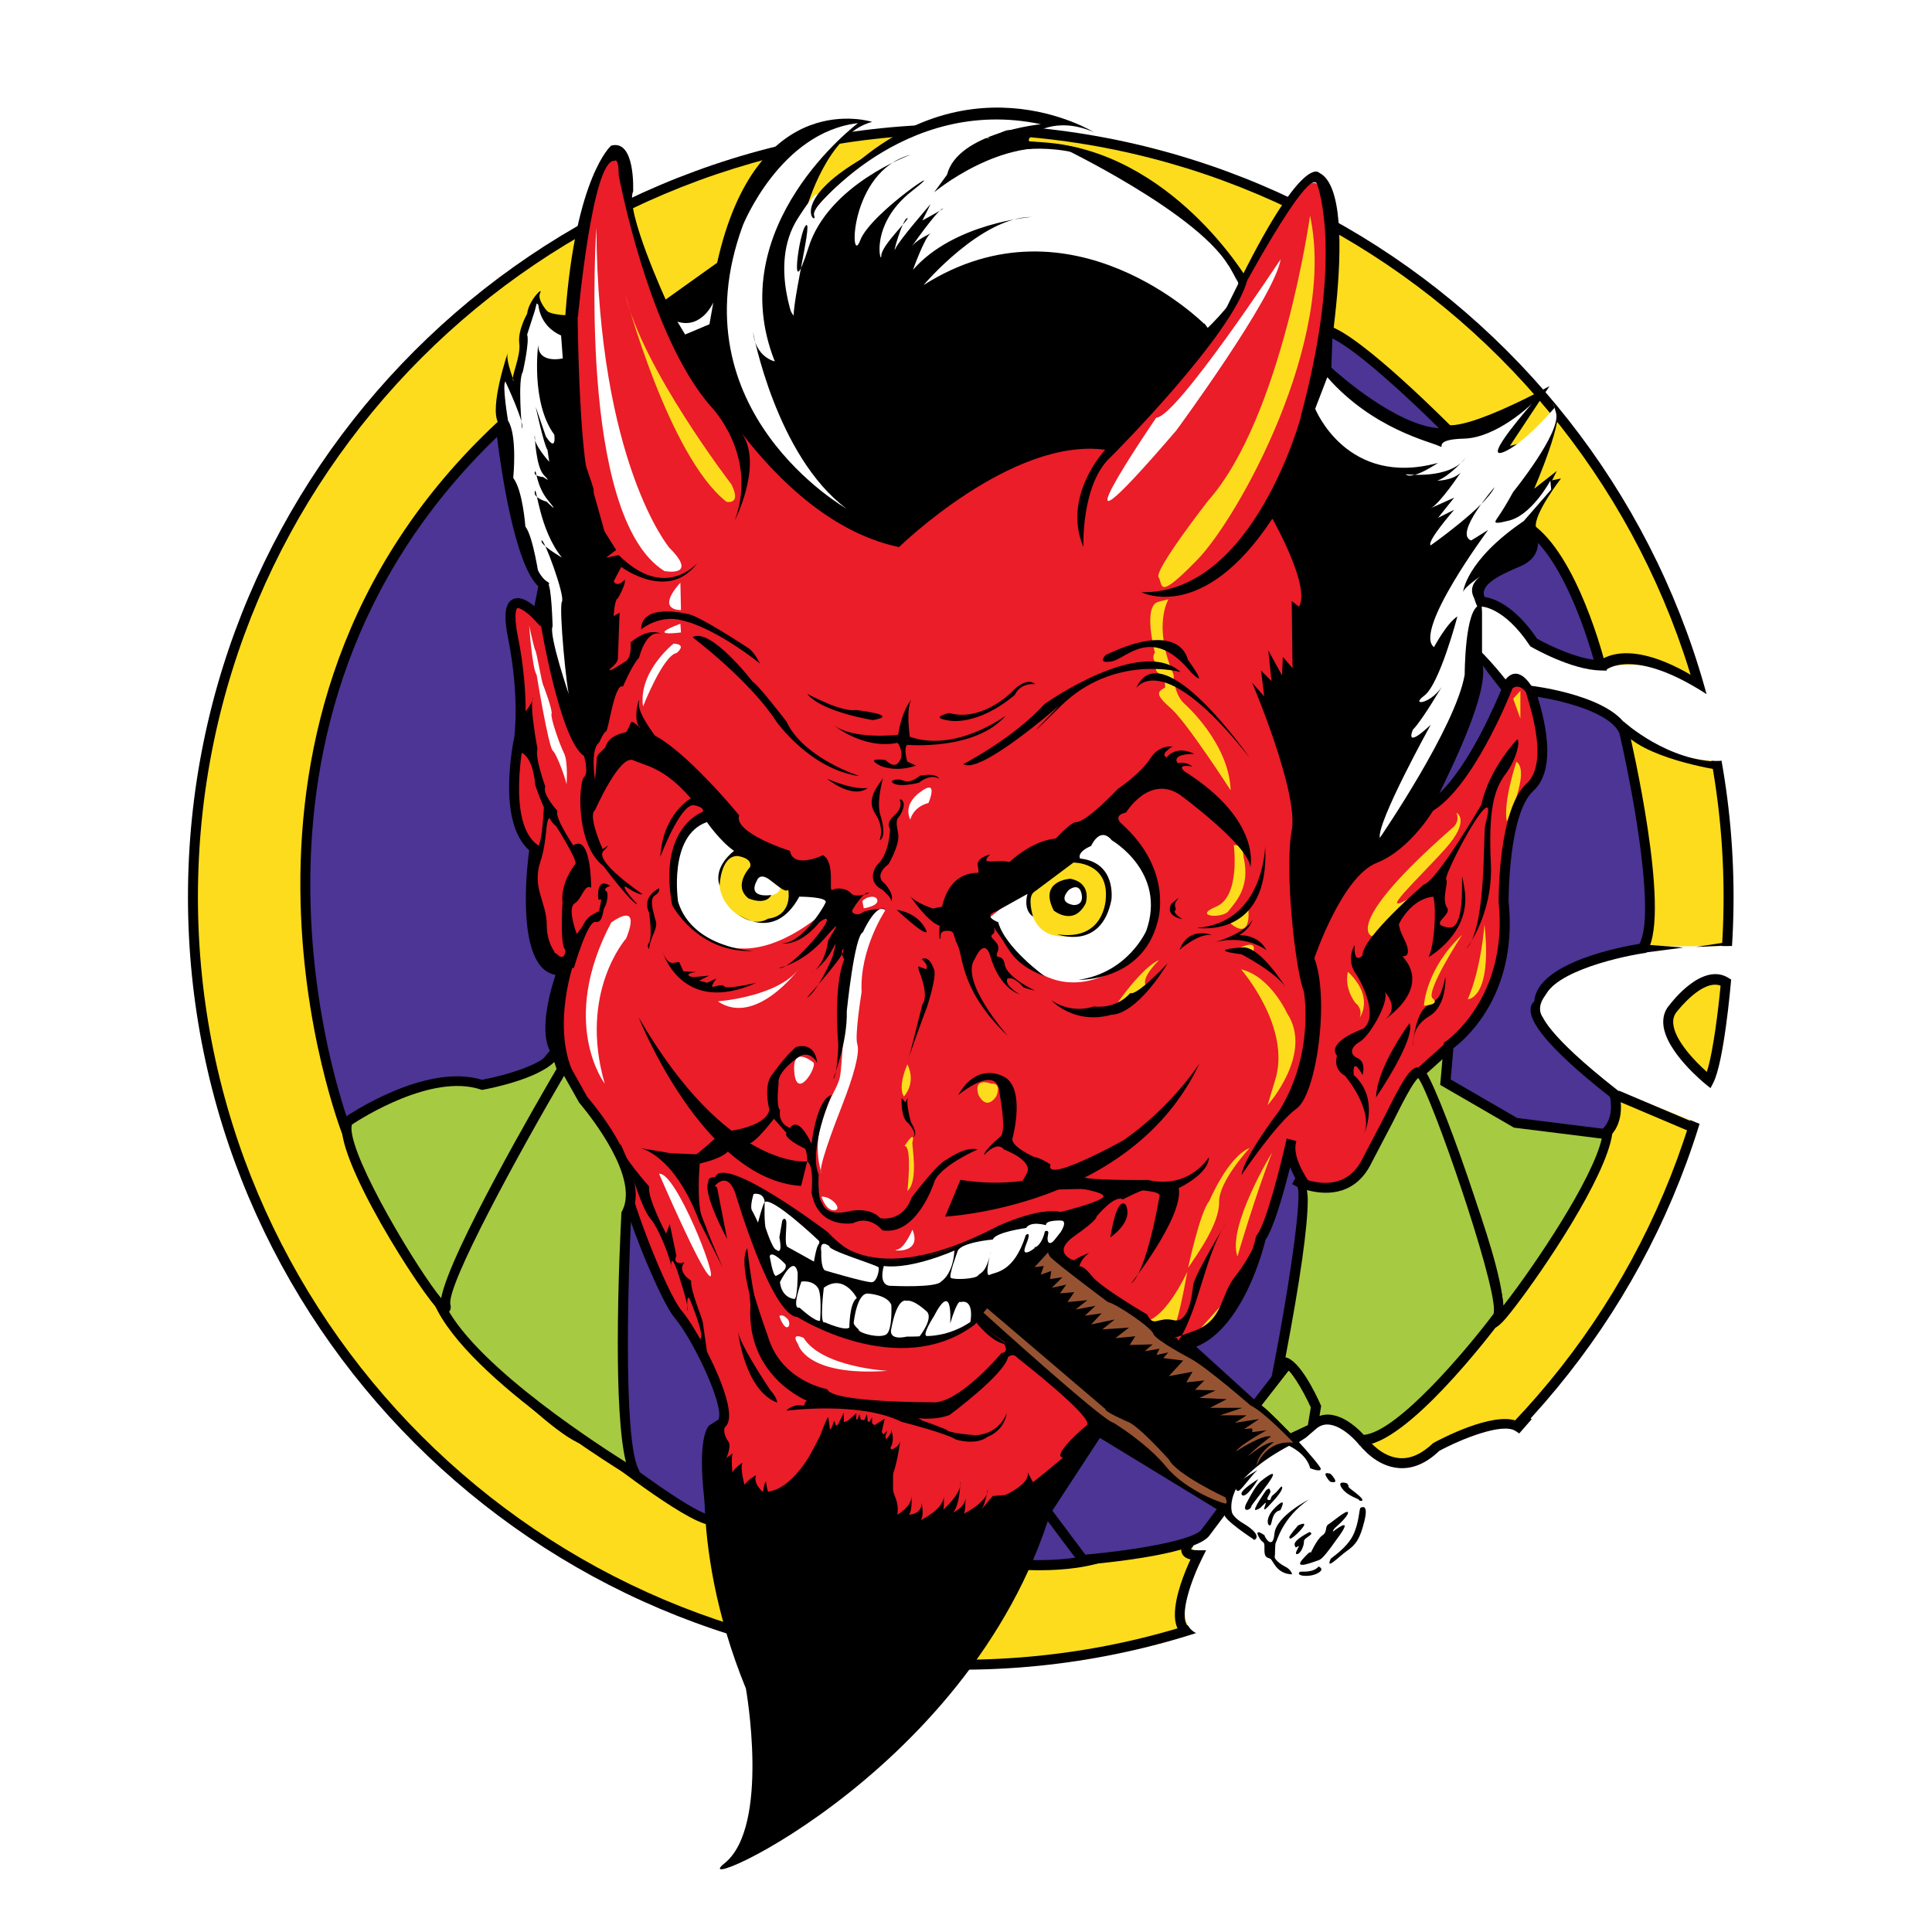
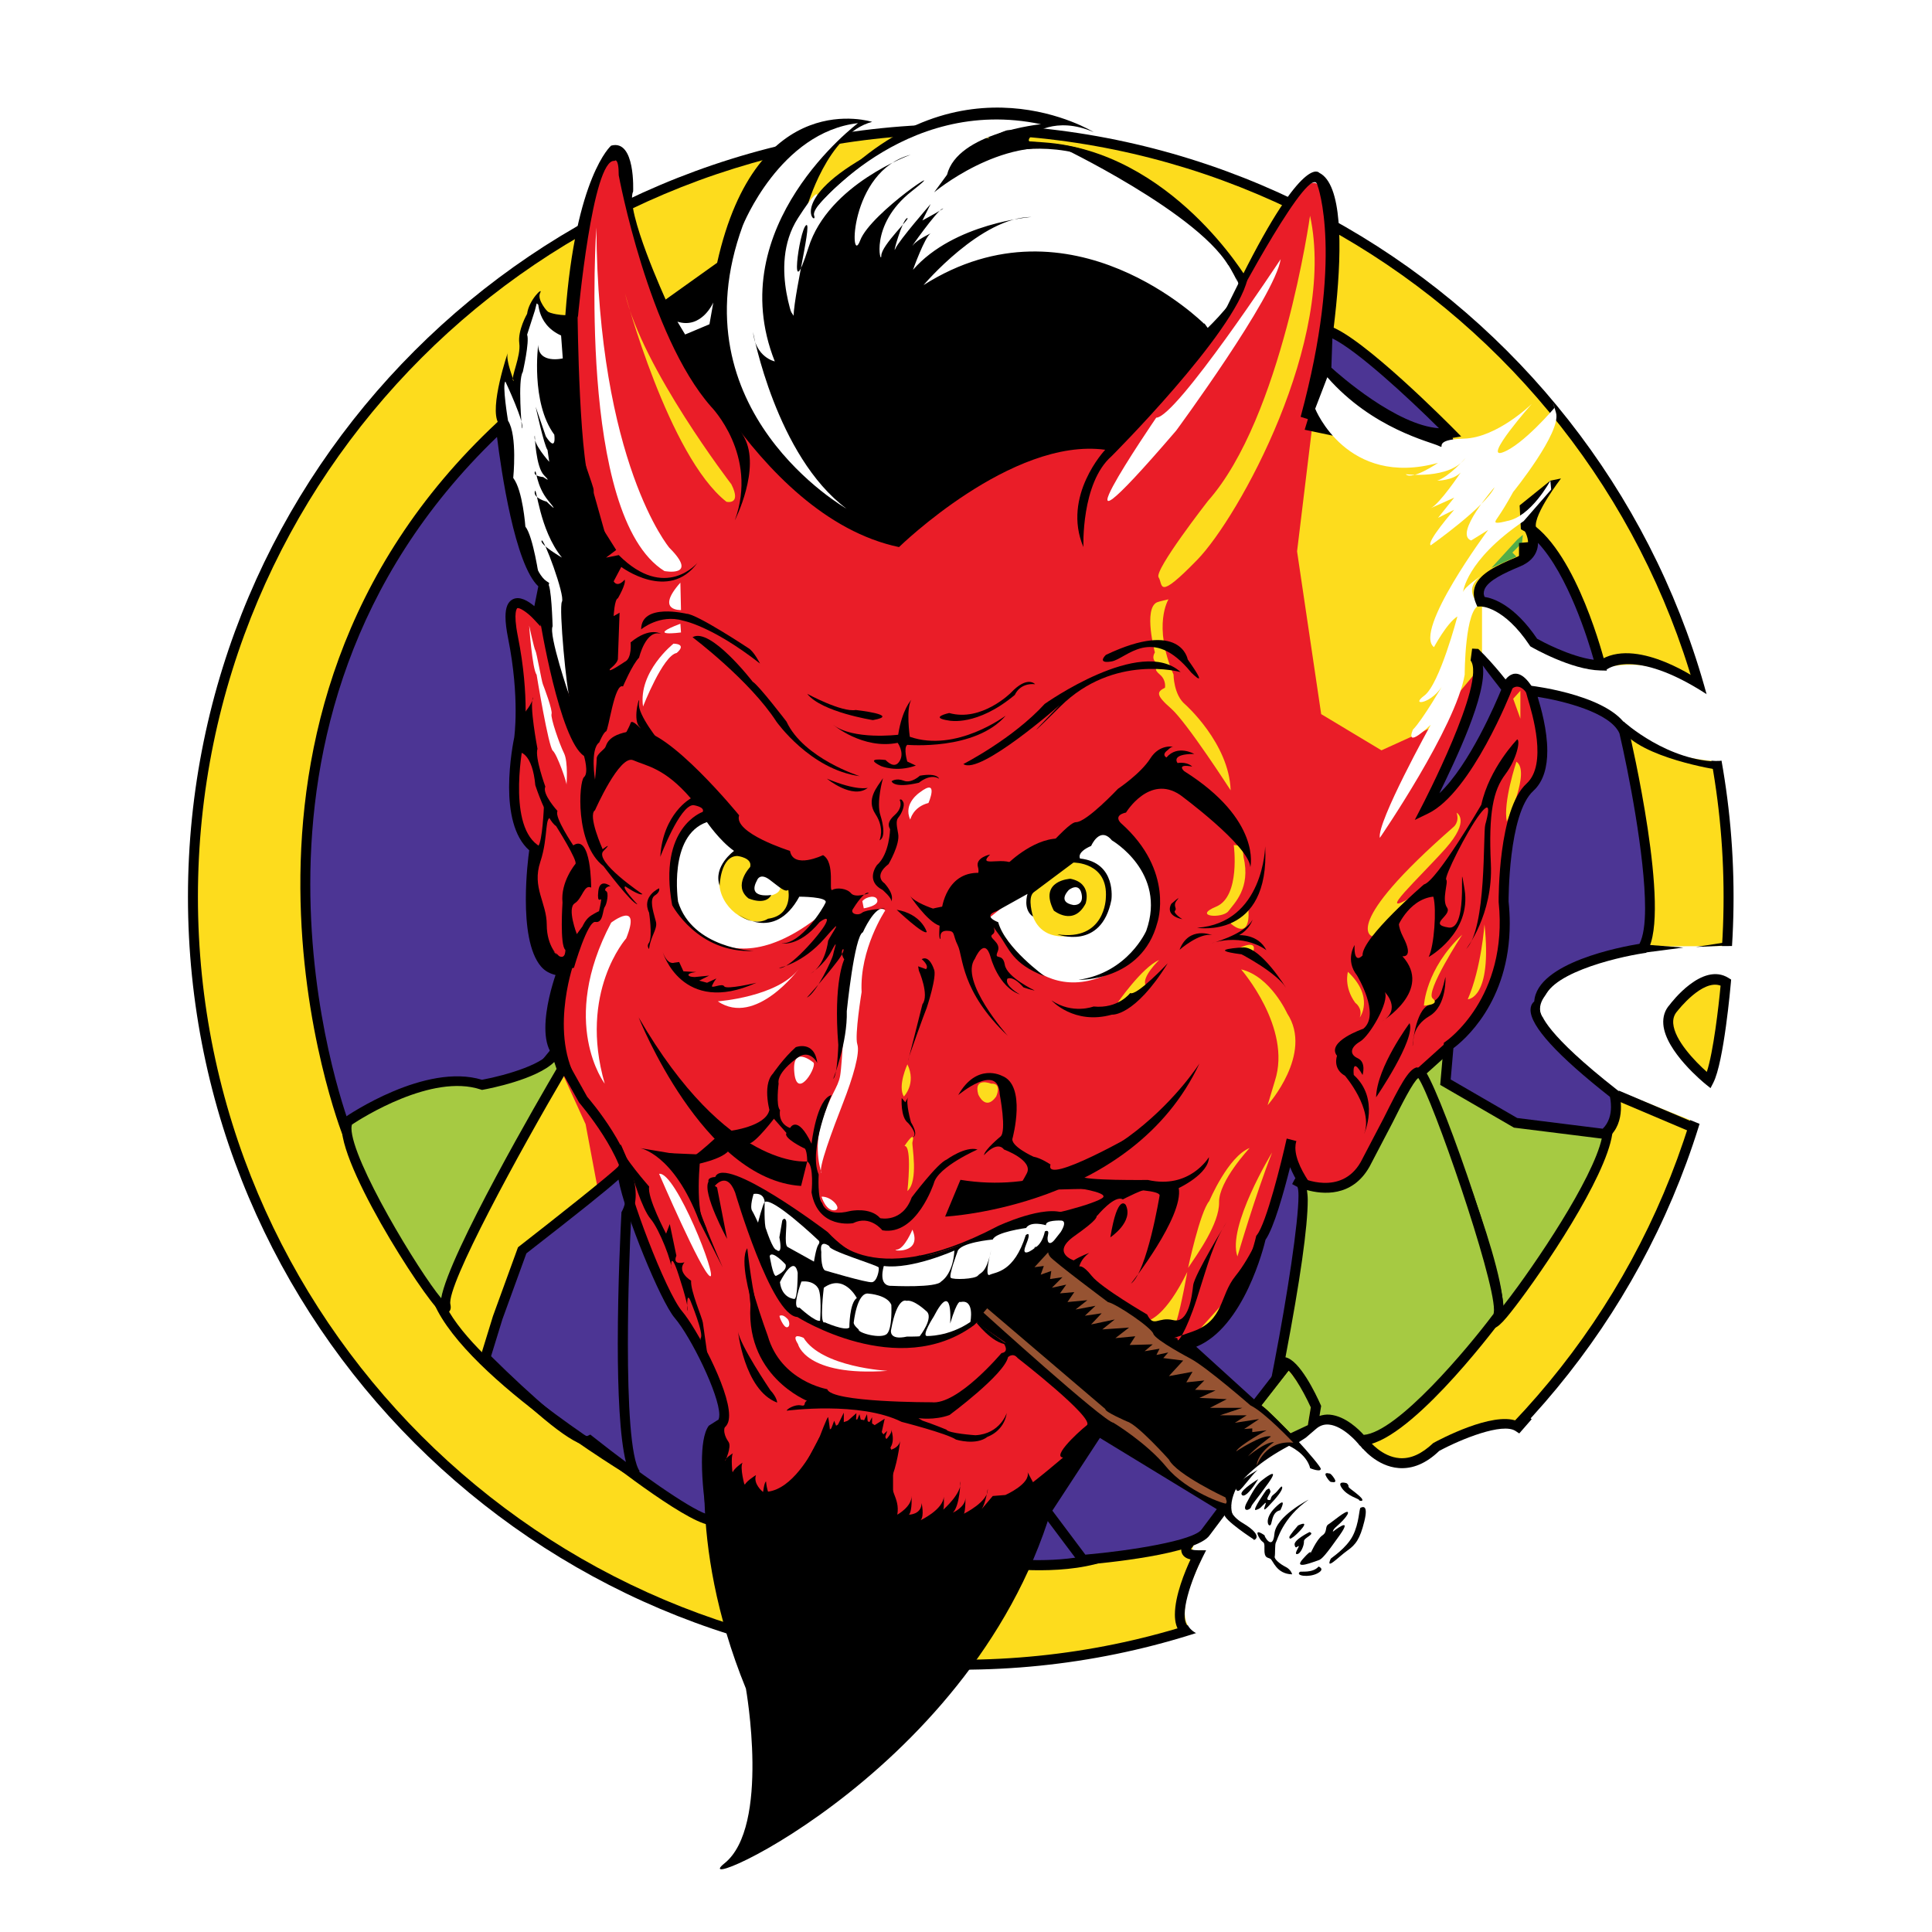
<svg xmlns="http://www.w3.org/2000/svg" version="1.0" id="Layer_1" x="0px" y="0px" width="192.756px" height="192.756px" viewBox="0 0 192.756 192.756" enable-background="new 0 0 192.756 192.756" xml:space="preserve">
  <g>
    <polygon fill-rule="evenodd" clip-rule="evenodd" fill="#FFFFFF" points="0,0 192.756,0 192.756,192.756 0,192.756 0,0  " />
    <path fill-rule="evenodd" clip-rule="evenodd" fill="#FDDC1D" d="M19.25,89.488c0,42.306,34.297,76.602,76.604,76.602   c42.307,0,76.605-34.296,76.605-76.602c0-42.308-34.299-76.603-76.605-76.603C53.547,12.885,19.25,47.18,19.25,89.488L19.25,89.488   z" />
    <path fill-rule="evenodd" clip-rule="evenodd" d="M18.753,89.488c0,42.512,34.588,77.099,77.102,77.099   c42.515,0,77.102-34.587,77.102-77.099c0-42.513-34.587-77.101-77.102-77.101C53.341,12.387,18.753,46.975,18.753,89.488   L18.753,89.488L18.753,89.488z M19.747,89.488c0-41.965,34.142-76.106,76.108-76.106s76.107,34.141,76.107,76.106   c0,41.964-34.142,76.105-76.107,76.105S19.747,131.452,19.747,89.488L19.747,89.488z" />
    <path fill-rule="evenodd" clip-rule="evenodd" fill="#FFFFFF" d="M136.154,144.062c0,0-4.088-6.674-12.265,3.546   c-8.176,10.221-3.679,6.131-3.815,7.29c-0.135,1.158-5.381,9.335,2.318,8.312c7.698-1.021,12.193-7.429,19.076-1.567   c6.882,5.862,21.396,5.249,19.624-1.156c-1.771-6.405-6.404-4.362-8.108-9.608c-1.703-5.248,1.772-5.656,0.682-7.018   c-1.091-1.362-4.154-3.476-10.354,0.545C137.109,148.424,137.721,143.38,136.154,144.062L136.154,144.062z" />
    <path fill-rule="evenodd" clip-rule="evenodd" fill="#EA1D28" d="M132.387,30.47c0,0,1.631-18.597-3.615-9.916   c-5.245,8.682-8.462,13.09-8.462,13.09l-7.535,9.121l-11.591,2.645l-11.723,8.066c0,0-12.34-6.348-15.689-11.591   c-3.349-5.245-7.271-10.84-7.271-10.84s-5.42-12.12-4.45-14.456c0.967-2.335,0-0.089,0-0.089s-1.5-2.07-2.777,1.412   c-1.279,3.48-2.689,13.706-2.6,14.5c0.086,0.793,0.395,10.93,0.395,10.93l2.999,14.015l-10.094,1.939l-0.617,7.095l0.926,6.346   l1.674,13.176l-0.309,6.215l3.394,5.729l0.245,7.415l3.138,6.888l1.806,9.623l6.015,14.438l4.21,12.634l17.445,7.217l11.421-3.403   l11.599-10.312l19.089-21.176l7.219-3.007l12.633-16.242l4.211-19.25V65.835l-6.342,0.664l-5.159,6.207l-4.743,2.154l-6.014-3.611   l-2.406-16.241L132.387,30.47L132.387,30.47z" />
    <path fill-rule="evenodd" clip-rule="evenodd" fill="#FFFFFF" d="M98.505,91.73l0.985,0.621c0,0,4.347,9.529,12.707,3.869   c0,0,4.711-4.236,2.593-8.58c-2.119-4.345-4.636-5.368-4.966-5.039C109.494,82.929,98.505,91.73,98.505,91.73L98.505,91.73z" />
    <path fill-rule="evenodd" clip-rule="evenodd" fill="#FFFFFF" d="M70.463,81.325c0,0-4.271,1.678-3.139,8.617   c0,0,4.381,9.897,15.042,0.95c0,0,0.839-1.024,0.549-1.352c-0.292-0.329-5.624-4.125-5.624-4.125L70.463,81.325L70.463,81.325z" />
    <path fill-rule="evenodd" clip-rule="evenodd" d="M66.182,30.049c0,0,8.947,21.469,23.513,24.534c0,0,11.245-10.987,20.572-9.71   c0,0-4.346,4.599-2.173,9.71c0,0-0.254-6.389,2.812-9.072c0,0,12.27-12.267,13.546-17.634c0,0-7.543-12.779-20.319-13.673   c-12.777-0.895-0.508-0.128-1.148-0.767c0,0,2.301-1.919,6.134-0.256c0,0-13.164-8.179-26.069,5.367l-2.555,2.173   c0,0,2.044-7.41,6.518-8.561c0,0-11.503-3.706-15.463,14.056L66.182,30.049L66.182,30.049z" />
    <path fill-rule="evenodd" clip-rule="evenodd" fill="#FDDC1D" d="M136.896,93.415c0,0-3.264-0.954,8.11-10.897   c0,0,0.636-0.477,0.318-1.431c0,0,1.434,0.718-1.112,3.579c-2.546,2.862-7.16,7.079-3.421,4.852   C144.531,87.289,136.896,93.415,136.896,93.415L136.896,93.415z" />
    <path fill-rule="evenodd" clip-rule="evenodd" fill="#FDDC1D" d="M73.58,85.052c0,0-1.864,0.655-1.814,3.025   c0.051,2.368,2.571,4.436,4.839,3.729c2.269-0.708,2.019-0.909,3.125-3.228C79.73,88.579,76.705,83.692,73.58,85.052L73.58,85.052z   " />
    <path fill-rule="evenodd" clip-rule="evenodd" fill="#FDDC1D" d="M102.768,88.982c0,0-0.706,5.599,4.99,4.236   c0,0,2.572-0.202,2.875-3.883c0,0,0.604-2.725-2.875-3.479C107.758,85.856,103.677,85.302,102.768,88.982L102.768,88.982z" />
    <path fill-rule="evenodd" clip-rule="evenodd" d="M105.137,90.848c0,0,1.968,1.614,3.177-0.705c0,0,0.704-2.017-1.515-2.47   C106.799,87.673,103.575,87.823,105.137,90.848L105.137,90.848z" />
    <path fill-rule="evenodd" clip-rule="evenodd" fill="#FDDC1D" d="M122.769,92.119c0,0,1.991,1.911,1.789-1.383L122.769,92.119   L122.769,92.119z" />
    <path fill-rule="evenodd" clip-rule="evenodd" fill="#FDDC1D" d="M123.459,94.682c0,0,1.995-1.099,1.588,0.245   C124.639,96.269,123.459,94.682,123.459,94.682L123.459,94.682z" />
    <path fill-rule="evenodd" clip-rule="evenodd" fill="#FDDC1D" d="M111.499,100.053c0,0,2.439-3.541,4.148-4.273   c0,0-1.791,1.709-1.343,2.523C114.752,99.115,111.947,100.134,111.499,100.053L111.499,100.053z" />
    <path fill-rule="evenodd" clip-rule="evenodd" fill="#FDDC1D" d="M114.712,131.745c0.04-0.162,1.547-0.366,3.743-4.841   c0,0-0.568,3.253-1.098,5.004c-0.53,1.75-1.629,0.326-1.629,0.326L114.712,131.745L114.712,131.745z" />
    <path fill-rule="evenodd" clip-rule="evenodd" d="M123.172,148.441c0,0-1.645,2.049,0.807,3.508   c2.453,1.459,0.87,1.832,1.118,1.646c0,0-3.073-1.986-2.948-2.546c0.123-0.559,0.186-2.267,0.589-2.483   S123.172,148.441,123.172,148.441L123.172,148.441z" />
    <path fill-rule="evenodd" clip-rule="evenodd" d="M100.975,134.688l0.56,0.807c0,0,7.761,6.024,6.893,6.706   c-0.87,0.684-4.099,3.663-1.863,3.167c0,0,2.421-2.545,3.29-2.174c0.869,0.373,5.154,2.733,5.154,2.733l7.326,4.718   c0,0,0.187-3.166,6.271-6.395c0,0,1.739,0.745,2.111,2.235c0,0,1.056,0.435,1.056,0.062s-4.595-5.465-5.898-6.333   c-1.305-0.87-4.595-3.415-4.595-3.415l-3.229-2.856l1.429-0.062l1.428-1.305l1.491-1.303l1.613-2.981l1.118-2.793l0.932-3.229   c0,0-1.18,3.043-2.794,5.029c-1.615,1.987-1.117,4.409-4.222,5.526s-1.491,0.373-1.553,0.808c-0.062,0.435,0.807-0.621,1.925-4.098   c1.117-3.479,1.614-5.526,2.98-7.638c0,0-3.229,5.277-3.353,6.333c-0.125,1.056-0.437,3.85-1.988,3.478   c-1.552-0.373-1.925,0.807-2.607-0.56c0,0-4.595-2.67-5.526-3.85c-0.931-1.179-1.241-0.932-1.241-0.932s0.124-0.745,0.994-1.365   c0,0-0.87,0.311-1.553,0.745c0,0-2.298-0.745,0.062-2.422c2.359-1.676,2.359-1.925,2.173-2.298l-1.986,1.118l-1.738,1.553   l-2.918,2.422l-2.608,2.731l-1.925,1.49l-0.621,0.868l-0.062,0.808l2.794,1.925L100.975,134.688L100.975,134.688z" />
    <path fill-rule="evenodd" clip-rule="evenodd" d="M106.812,118.421c0,0,3.787,0.496,3.229,1.056   c-0.559,0.559-6.085,2.111-7.203,1.802c0,0-10.493,4.718-11.113,3.973c0,0-4.47,2.67-9.19-2.359c0,0-10.245-7.761-11.176-5.463   c0,0-0.789,0.006-0.673,0.468c0.114,0.463,0.548,0.524,0.548,0.524s1.243-1.738,2.111,0.56c0,0,3.602,12.294,6.209,12.417   c0,0,10.059,6.396,17.633,0.808c0,0,11.239-10.927,12.294-10.927c0,0,1.738-2.111,2.546-1.615c0,0,2.358-1.242,2.607-0.994   l-2.422-0.31L106.812,118.421L106.812,118.421z" />
    <path fill-rule="evenodd" clip-rule="evenodd" fill="#FFFFFF" d="M88.318,90.838c0,0-2.57,3.855-2.355,8.14   c0,0-0.715,4.355-0.428,5.212c0.287,0.855-0.425,3.282-1.426,5.854c-1.002,2.571-2.57,6.711-2.142,6.997c0,0-0.855-2.284,0-5.068   s1.64-3.427,1.854-4.641c0.216-1.215,0.501-7.498,0.501-7.498l1.284-6.853C85.605,92.98,87.461,89.98,88.318,90.838L88.318,90.838z   " />
    <polygon fill-rule="evenodd" clip-rule="evenodd" fill="#FFFFFF" points="53.456,30.009 54.928,31.83 56.574,33.649 56.489,35.902    55.362,36.507 54.409,36.507 55.968,44.22 55.882,51.586 56.489,57.045 56.662,60.944 57.009,69.869 55.188,65.624 54.409,60.166    54.149,58.17 52.676,55.486 51.289,49.853 50.596,45.692 49.99,41.015 50.423,37.202 51.289,38.414 52.157,35.729 52.416,33.042    53.456,30.009  " />
    <path fill-rule="evenodd" clip-rule="evenodd" fill="#4C3594" d="M99.802,155.935c0,0,6.729,0.916,11.009-0.917l-4.283-7.339   l-7.03,4.587L99.802,155.935L99.802,155.935z" />
    <path fill-rule="evenodd" clip-rule="evenodd" d="M106.256,147.263l-7.279,4.749l0.363,4.361l0.396,0.054   c0.279,0.038,6.914,0.913,11.271-0.952l0.517-0.223l-4.829-8.274L106.256,147.263L106.256,147.263L106.256,147.263z    M106.361,148.38c0.429,0.733,3.217,5.512,3.712,6.359c-3.524,1.271-8.427,0.895-9.811,0.748c-0.048-0.585-0.209-2.529-0.246-2.968   C100.448,152.238,105.622,148.863,106.361,148.38L106.361,148.38z" />
    <path fill-rule="evenodd" clip-rule="evenodd" fill="#4C3594" d="M133.134,121.688c0,0-5.2-4.894-4.282-7.952   c0,0-1.836,8.256-3.059,9.785c0,0-2.14,9.479-7.338,10.703l6.728,6.115l7.34-9.479L133.134,121.688L133.134,121.688z" />
    <path fill-rule="evenodd" clip-rule="evenodd" d="M128.371,113.629l-0.005-0.002c-0.504,2.266-2.018,8.403-2.961,9.584   l-0.071,0.089l-0.024,0.111c-0.021,0.092-2.133,9.19-6.969,10.329l-0.919,0.216l7.824,7.111l7.762-10.023l0.638-9.558l-0.171-0.161   c-1.262-1.188-4.235-4.518-4.235-6.812c0-0.218,0.028-0.425,0.086-0.622c0.002-0.01,0.009-0.039,0.012-0.047l-0.961-0.251   C128.372,113.604,128.374,113.616,128.371,113.629L128.371,113.629L128.371,113.629z M128.714,116.453   c0.988,2.452,3.305,4.84,3.91,5.43c-0.029,0.429-0.567,8.507-0.587,8.793c-0.173,0.224-6.326,8.17-6.919,8.935   c-0.641-0.584-4.888-4.445-5.77-5.246c4.771-1.938,6.775-10.073,6.914-10.675C127.092,122.508,128.078,118.982,128.714,116.453   L128.714,116.453z" />
    <path fill-rule="evenodd" clip-rule="evenodd" fill="#4C3594" d="M49.957,42.486c0,0,1.529,14.064,4.281,15.899l-0.612,3.059   c0,0-3.669-3.976-2.446,2.14c1.224,6.116,0.611,10.091,0.611,10.091s-1.834,8.563,1.529,11.01c0,0-1.834,12.231,2.752,12.231   c0,0-2.141,5.811-0.611,7.952c1.529,2.14-7.952,7.949-7.952,7.949l-12.842,0.307C34.667,113.124,18.153,72.149,49.957,42.486   L49.957,42.486z" />
    <path fill-rule="evenodd" clip-rule="evenodd" d="M49.618,42.123C17.932,71.677,34.04,112.896,34.207,113.31l0.128,0.319   l13.32-0.317l0.114-0.07c0.795-0.487,7.782-4.835,8.319-7.482c0.089-0.443,0.013-0.85-0.223-1.179   c-1.128-1.58,0.105-5.942,0.673-7.492l0.246-0.667l-0.712-0.001c-0.533,0-0.97-0.207-1.336-0.631   c-1.8-2.09-1.278-8.67-0.924-11.029l0.044-0.298l-0.244-0.177c-3.064-2.229-1.353-10.422-1.335-10.504   c0.03-0.195,0.617-4.162-0.61-10.293c-0.501-2.505-0.064-2.805-0.06-2.809c0.193-0.099,0.994,0.392,1.653,1.104l0.661,0.713   l0.869-4.338l-0.276-0.184c-2.099-1.4-3.645-11.693-4.063-15.541l-0.107-0.986L49.618,42.123L49.618,42.123L49.618,42.123z    M30.957,88.199c0-13.53,3.846-30.373,18.629-44.606c0.415,3.357,1.784,12.735,4.123,14.907c-0.051,0.255-0.235,1.174-0.396,1.978   c-0.614-0.514-1.463-1.038-2.156-0.685c-0.485,0.247-0.724,0.806-0.724,1.746c0,0.568,0.088,1.278,0.26,2.142   c0.603,3.012,0.752,5.507,0.752,7.243c0,1.689-0.141,2.656-0.144,2.677c-0.037,0.167-0.507,2.42-0.507,4.946   c0,2.36,0.449,4.92,2.007,6.287c-0.079,0.56-0.338,2.574-0.338,4.906c0,2.515,0.314,5.294,1.522,6.697   c0.4,0.465,0.899,0.707,1.441,0.839c-0.338,1.005-1.014,3.25-1.014,5.277c0,1.007,0.172,1.94,0.646,2.604   c0.035,0.048,0.075,0.122,0.075,0.248c0,0.045-0.006,0.096-0.018,0.155c-0.377,1.858-5.629,5.451-7.754,6.764   c-0.262,0.007-11.69,0.279-12.352,0.295C34.428,111.068,30.957,101.232,30.957,88.199L30.957,88.199z" />
    <path fill-rule="evenodd" clip-rule="evenodd" fill="#4C3594" d="M58.825,143.704c0,0,10.398,8.258,12.233,7.95   c0,0-1.529-9.173,0.611-9.48c2.14-0.306-2.142-8.869-3.977-11.009s-6.422-14.374-5.504-14.678   c0.917-0.306-10.091,8.258-10.091,8.258l-2.446,6.727l-1.224,3.977C48.428,135.448,57.601,144.621,58.825,143.704L58.825,143.704z" />
    <path fill-rule="evenodd" clip-rule="evenodd" d="M62.033,116.016c-0.104,0.035-0.269,0.149-0.369,0.383   c-0.884,0.888-6.392,5.248-9.872,7.955l-0.112,0.088l-2.496,6.86l-1.319,4.286l0.211,0.211c5.606,5.606,9.167,8.433,10.611,8.43   c2.639,2.09,10.583,8.229,12.452,7.916l0.49-0.082l-0.082-0.49c-0.268-1.605-0.521-3.901-0.521-5.772   c0-1.354,0.132-2.484,0.488-2.969l0.224-0.166c0.421-0.06,0.739-0.321,0.895-0.735c0.075-0.199,0.109-0.44,0.109-0.717   c0-2.729-3.363-8.842-4.674-10.37c-1.668-1.946-5.512-12.201-5.512-13.949c0-0.03,0.005-0.052,0.007-0.077   c0.115-0.156,0.182-0.279,0.182-0.362c0-0.077-0.032-0.137-0.067-0.203l-0.197-0.368L62.033,116.016L62.033,116.016L62.033,116.016   z M61.708,117.688c0.625,3.407,4.204,12.164,5.606,13.801c1.606,1.872,4.452,7.652,4.452,9.67c0,0.167-0.021,0.31-0.062,0.421   c-0.035,0.093-0.064,0.098-0.106,0.104l-0.885,0.562c-0.515,0.704-0.681,2.112-0.681,3.639c0,1.954,0.269,4.069,0.43,5.163   c-1.753-0.598-6.832-4.162-11.328-7.732l-0.239-0.189c0,0-0.206,0.102-0.297,0.146c-0.929,0.069-5.654-4.037-9.605-7.966   c0.153-0.497,1.134-3.688,1.134-3.688s2.296-6.311,2.389-6.568C57.914,120.85,60.493,118.781,61.708,117.688L61.708,117.688z" />
-     <path fill-rule="evenodd" clip-rule="evenodd" fill="#A6CA42" d="M63.412,147.068c0,0-17.43-10.397-19.877-17.737l-0.612-12.537   l9.787-8.563l2.752-3.362l2.75,4.892c0,0,6.422,7.339,4.282,11.313C62.494,121.073,61.271,144.01,63.412,147.068L63.412,147.068z" />
    <path fill-rule="evenodd" clip-rule="evenodd" d="M55.077,104.554l-2.752,3.362l-9.91,8.661l0.624,12.778   c2.501,7.562,19.4,17.71,20.118,18.139l0.662-0.711c-0.908-1.297-1.175-6.871-1.175-12.713c0-4.91,0.189-10.003,0.343-12.911   c0.292-0.604,0.437-1.259,0.437-1.952c0-4.19-4.607-9.512-4.837-9.774l-3.048-5.441L55.077,104.554L55.077,104.554L55.077,104.554z    M53.036,108.604c0,0,1.704-2.073,2.348-2.858c0.54,0.959,2.395,4.258,2.395,4.258c0.104,0.133,4.662,5.398,4.662,9.17   c0,0.603-0.116,1.166-0.385,1.666l-0.053,0.097l-0.006,0.112c-0.063,1.191-0.36,7.068-0.36,13.007   c0,4.674,0.191,9.344,0.816,11.835c-3.936-2.477-16.451-10.729-18.447-16.714c0,0-0.554-11.705-0.576-12.166   C43.778,116.706,53.036,108.604,53.036,108.604L53.036,108.604z" />
    <path fill-rule="evenodd" clip-rule="evenodd" fill="#A6CA42" d="M34.667,111.899c0,0,7.951-5.504,13.455-3.669   c0,0,6.729-1.22,7.34-3.362l0.611,1.833c0,0-12.233,20.797-11.621,23.548C45.063,133.001,33.445,115.263,34.667,111.899   L34.667,111.899z" />
    <path fill-rule="evenodd" clip-rule="evenodd" d="M54.984,104.732c-0.38,1.333-4.407,2.539-6.895,2.998   c-5.66-1.72-13.375,3.533-13.704,3.761l-0.131,0.09l-0.054,0.148c-1.215,3.345,8.088,17.781,9.695,19.089   c0.363,0.296,0.637,0.235,0.803,0.133c0.244-0.15,0.324-0.423,0.238-0.811c-0.414-1.864,6.874-15.212,11.565-23.188l0.114-0.194   l-1.19-3.572L54.984,104.732L54.984,104.732L54.984,104.732z M48.21,108.719c0.615-0.111,5.312-1.021,7.089-2.764   c0.115,0.345,0.183,0.548,0.23,0.689c-1.513,2.578-10.73,18.421-11.512,22.88c-2.202-2.62-8.954-13.749-8.954-16.978   c0-0.136,0.026-0.242,0.051-0.349c0.951-0.63,7.98-5.12,12.849-3.497l0.121,0.041L48.21,108.719L48.21,108.719z" />
    <path fill-rule="evenodd" clip-rule="evenodd" fill="#A6CA42" d="M144.754,104.255l-3.058,2.753c0,0,9.174,21.405,7.645,24.464   c-1.528,3.058,12.229-15.292,11.008-19.572L144.754,104.255L144.754,104.255z" />
    <path d="M144.836,104.848l-2.546,2.293c1.027,2.425,7.462,17.807,7.682,23.143c0.423-0.532,0.938-1.213,1.507-1.996   c3.404-4.688,8.873-13.181,8.435-16.048L144.836,104.848L144.836,104.848z M141.364,106.64l3.058-2.753l0.25-0.226l0.3,0.147   l15.594,7.645l0.199,0.098l0.061,0.213c0.86,3.01-4.948,12.154-8.543,17.105c-0.789,1.087-1.465,1.967-1.937,2.532   c-1.082,1.301-1.691,1.493-1.62,0.345c0-0.001,0-0.001,0-0.002c0.007-0.114,0.063-0.278,0.171-0.494   c1.424-2.848-7.631-23.987-7.656-24.048l-0.139-0.326L141.364,106.64L141.364,106.64z" />
    <path fill-rule="evenodd" clip-rule="evenodd" fill="#A6CA42" d="M149.341,131.472c0,0-9.176,12.232-13.456,12.232   c0,0-2.749-3.365-4.892-1.53l0.305-1.835c0,0-2.446-5.502-3.669-4.279c0,0,3.362-17.433,2.14-18.044s3.977,2.449,6.422-1.834   c2.447-4.282,4.588-9.785,5.506-9.174S150.87,130.249,149.341,131.472L149.341,131.472z" />
    <path fill-rule="evenodd" clip-rule="evenodd" fill="#4C3594" d="M109.586,142.785l12.538,7.646l-1.833,2.446   c-1.223,1.834-12.233,2.754-12.233,2.754l-3.67-4.894L109.586,142.785L109.586,142.785z" />
    <path fill-rule="evenodd" clip-rule="evenodd" d="M109.17,142.514l-5.389,8.242l4.044,5.393l0.273-0.022   c1.879-0.157,11.315-1.037,12.604-2.974l2.146-2.861l-13.416-8.182L109.17,142.514L109.17,142.514L109.17,142.514z    M109.737,143.461c0.739,0.449,10.826,6.6,11.662,7.11c-0.443,0.589-1.507,2.008-1.507,2.008c-0.752,1.127-7.14,2.14-11.605,2.53   c-0.287-0.382-2.938-3.92-3.293-4.392C105.329,150.205,109.282,144.158,109.737,143.461L109.737,143.461z" />
    <path fill-rule="evenodd" clip-rule="evenodd" d="M105.61,147.985l3.058-4.893c0,0-17.43,16.514-19.569,8.562v-6.423   c0,0-1.532-6.725-7.34-1.833c0,0-5.502,12.844-11.008-0.917c0,0-2.447,11.008,3.669,25.991c0,0,2.447,13.764-2.139,17.433   C67.692,189.574,98.882,176.12,105.61,147.985L105.61,147.985z" />
    <path fill-rule="evenodd" clip-rule="evenodd" d="M94.296,121.38c0,0,18.652-0.917,25.38-15.289c0,0-8.869,14.066-23.852,11.62   L94.296,121.38L94.296,121.38z" />
    <path fill-rule="evenodd" clip-rule="evenodd" d="M63.717,101.504c0,0,6.422,16.207,16.208,16.817l0.611-2.445   C80.536,115.876,72.584,116.794,63.717,101.504L63.717,101.504z" />
    <path fill-rule="evenodd" clip-rule="evenodd" d="M65.886,74.096c0,0-2.303-2.797-2.14-3.95c0.166-1.152-0.657,1.481,0,2.304   c0.659,0.822-0.659-0.821-0.823-0.328c-0.164,0.492-0.658,1.315-0.658,1.315L65.886,74.096L65.886,74.096z" />
    <path fill-rule="evenodd" clip-rule="evenodd" d="M54.668,31.137c0,0-1.127-1.215-0.779-1.907c0.347-0.693-1.126,0.694-1.3,2.081   c0,0-0.953,1.645-0.779,2.945c0.172,1.3-0.866,3.381-0.606,3.728c0.258,0.345-0.867-2.08-0.52-2.861c0,0-1.908,5.545-0.954,7.106   l1.56,8.665l1.387,4.594l1.126,2.252c0,0-0.606-4.247-1.386-5.2c0,0-0.259-3.636-1.212-4.852c0,0,0.433-4.247-0.52-5.72   c0,0-0.606-3.64-0.261-3.9c0,0,1.993,4.248,1.647,4.68c0,0-0.435-4.852,0.087-5.632c0,0,0.693-3.031,0.433-3.727l0.78-2.427   l0.174-0.693L54.668,31.137L54.668,31.137z" />
    <path fill-rule="evenodd" clip-rule="evenodd" fill="#FFFFFF" d="M59.499,22.7c0,0-1.984,28.809,6.79,34.274   c0,0,3.478,0.661,0.496-2.319C66.785,54.655,59.665,46.213,59.499,22.7L59.499,22.7z" />
    <polygon fill-rule="evenodd" clip-rule="evenodd" points="60.493,53.662 59.002,48.362 57.016,51.013 60.493,53.662  " />
    <polygon fill-rule="evenodd" clip-rule="evenodd" points="53.844,30.366 53.986,30.972 54.557,31.15 54.842,31.256 53.844,30.366     " />
    <path fill-rule="evenodd" clip-rule="evenodd" d="M57.625,31.292c0,0,0.143,16.085,1.535,17.691l-1.25-0.462l-1.32-5.136   l-0.071-8.954L57.625,31.292L57.625,31.292z" />
    <path fill-rule="evenodd" clip-rule="evenodd" fill="#FDDC1D" d="M62.355,29.261c0,0,4.347,16.267,10.121,20.8   c0,0,1.552,0.373,0.496-1.738C72.972,48.322,64.093,36.773,62.355,29.261L62.355,29.261z" />
    <path fill-rule="evenodd" clip-rule="evenodd" fill="#FFFFFF" d="M67.881,58.132l0.062,2.732   C67.943,60.864,65.336,60.988,67.881,58.132L67.881,58.132z" />
    <path fill-rule="evenodd" clip-rule="evenodd" fill="#FFFFFF" d="M67.881,62.23l0.062,0.87C67.943,63.1,64.279,63.596,67.881,62.23   L67.881,62.23z" />
    <path fill-rule="evenodd" clip-rule="evenodd" fill="#FFFFFF" d="M64.156,70.488c0,0,1.987-5.091,3.353-5.34   c0,0,1.118-0.869-0.311-0.932C67.197,64.216,63.659,67.011,64.156,70.488L64.156,70.488z" />
    <path fill-rule="evenodd" clip-rule="evenodd" d="M63.97,62.789c0,0,1.862-1.552,4.159-0.87c0,0,2.856,0.497,7.699,4.285   c0,0-0.621-1.242-1.18-1.552c0,0-5.153-3.415-6.147-3.415C68.501,61.237,63.97,60.119,63.97,62.789L63.97,62.789z" />
    <path fill-rule="evenodd" clip-rule="evenodd" fill="#FFFFFF" d="M52.794,62.416c0,0,0.31,4.347,0.745,4.906   c0,0,1.18,7.202,1.614,7.575s1.428,3.229,1.366,3.416c0,0,0.186-2.298-0.248-3.167c-0.436-0.869-1.366-3.539-1.243-3.911   c0.125-0.373-0.746-2.67-0.869-2.981c-0.125-0.31-0.621-3.167-0.746-3.353C53.29,64.714,52.794,62.416,52.794,62.416L52.794,62.416   z" />
    <path fill-rule="evenodd" clip-rule="evenodd" d="M51.909,75.062c0,0,1.215,0.143,1.5,3.284c0,0,1.142,3.496,2.071,4.069   c0,0,2.213,3.5,1.927,3.786c0,0-1.5,1.781-1.285,3.853c0,0-0.285,4.284,0.286,4.713c0,0,0.07,1.571-1.357,0   c0,0-1.285-0.287-1.927-3.57v1.998l0.714,1.716l0.713,1.213l1.072,0.642h0.642l1-0.214c0,0,1.355-4.713,2.141-4.57   c0.786,0.143,0.714-1.214,0.93-1.5c0.213-0.285,0.427-1.426,0.143-1.569c-0.286-0.144,0.071-0.501,0.428-0.501   c0,0-1.071-0.855-1.214,0.501c-0.143,1.356,0.286,0.639,0.286,0.855c0,0.215-0.215,1.143-0.215,1.143s-0.213,0.072-0.784,0.429   c-0.572,0.357-0.857,1.072-0.857,1.072l-0.572,0.783c0,0-1-2.57-0.213-3.069c0.785-0.5,0.928-1.927,1.642-1.57   c0,0,0.027-5.41-1.786-4.213c0,0-1.927-2.854-1.57-3.427c0,0-1.571-1.712-1.214-2.427c0,0-1.07-2.926-0.785-3.783   c0,0-0.858-4.5-0.429-5.142c0,0-0.071,0.57-0.713,1.356C51.837,71.707,51.909,75.062,51.909,75.062L51.909,75.062z" />
    <path fill-rule="evenodd" clip-rule="evenodd" d="M54.265,80.488c0,0-0.144,3.501-0.572,3.928   c-0.427,0.426-1.355,9.423,0.429,10.065c1.784,0.642,1.642,0.999,1.642,0.999s-1.214-0.999-1.214-3.212   c0-2.214-1.499-3.714-0.642-6.283c0.856-2.569,0.357-4.781,1.214-4.354L54.265,80.488L54.265,80.488z" />
    <path fill-rule="evenodd" clip-rule="evenodd" d="M65.76,88.627c0,0-1.784,0.786-1,2.428c0,0,0.358,2.355,0,2.997   c0,0-0.285,0.285,0,0.642c0,0,0-0.5,0.429-1.5c0.429-0.999,0.285-1.07,0.143-1.641c-0.143-0.57-0.572-1.854,0-2.212   C65.901,88.984,65.76,88.627,65.76,88.627L65.76,88.627z" />
    <path fill-rule="evenodd" clip-rule="evenodd" d="M66.115,94.98c0,0,1.927,6.424,9.353,3.07c0,0-2.995,0.714-3.211,0.357   c-0.215-0.357-1.357,0.287-1.214-0.07c0.144-0.357,0.429-0.714,0.429-0.714l-0.928,0.427l-0.786-0.214l0.999-0.498l-1.427,0.141   c0,0-0.642,0.003-0.642-0.212c0-0.216,0.786-0.286,0.786-0.286l-1.287-0.071l-0.427-0.929l-0.501,0.071   C67.258,96.051,66.614,96.336,66.115,94.98L66.115,94.98z" />
    <path fill-rule="evenodd" clip-rule="evenodd" d="M57.191,96.265c0,0-2.64,7.637,0.929,12.35c0,0-3.928-4.428-3.213-6.355   C54.907,102.26,55.906,95.48,57.191,96.265L57.191,96.265z" />
    <path fill-rule="evenodd" clip-rule="evenodd" fill="#FFFFFF" d="M60.976,92.052c0,0,3.07-2.357,1.5,1.57   c0,0-4.785,5.356-2.142,14.494C60.334,108.116,55.692,102.046,60.976,92.052L60.976,92.052z" />
    <path fill-rule="evenodd" clip-rule="evenodd" fill="#FFFFFF" d="M71.614,99.904c0,0,5.924-0.426,8.066-3.211   C79.68,96.693,75.4,102.474,71.614,99.904L71.614,99.904z" />
    <path fill-rule="evenodd" clip-rule="evenodd" fill="#FFFFFF" d="M81.108,105.975c0,0-2.14-1.785-1.855,1.07   C79.539,109.9,81.679,106.189,81.108,105.975L81.108,105.975z" />
    <path fill-rule="evenodd" clip-rule="evenodd" fill="#FFFFFF" d="M86.035,89.91l0.144,0.714c0,0,1.427-0.216,1.356-0.785   C87.462,89.269,86.463,89.41,86.035,89.91L86.035,89.91z" />
    <path fill-rule="evenodd" clip-rule="evenodd" fill="#FFFFFF" d="M81.966,119.396c0,0,0.427,1.425,1.284,1.356   C84.108,120.682,82.965,119.323,81.966,119.396L81.966,119.396z" />
    <path fill-rule="evenodd" clip-rule="evenodd" fill="#FFFFFF" d="M91.033,122.682c0,0-0.788,1.927-1.572,1.999   C88.678,124.752,92.104,125.253,91.033,122.682L91.033,122.682z" />
    <path fill-rule="evenodd" clip-rule="evenodd" fill="#FFFFFF" d="M65.76,117.114c0,0,4.211,9.779,5.069,10.207   C71.686,127.75,67.399,116.827,65.76,117.114L65.76,117.114z" />
    <path fill-rule="evenodd" clip-rule="evenodd" d="M63.832,114.542c0,0,3.354,0.5,5.925,7.283l2.355,4.641   c0,0-4.284-9.496-3.07-10.21c0,0,3.284-0.571,3.785-1.642l-1.071-1.429c0,0-3.639,3.499-3.211,2.144L63.832,114.542L63.832,114.542   z" />
    <path fill-rule="evenodd" clip-rule="evenodd" d="M72.827,112.83c0,0,3.57-0.43,3.927-2.071l0.571,0.715   c0,0-1.927,2.567-2.641,2.641C73.97,114.185,72.827,112.83,72.827,112.83L72.827,112.83z" />
    <path fill-rule="evenodd" clip-rule="evenodd" d="M66.616,115.043l3.284,0.143c0,0-0.714,5.928,0.643,7.496l-2.784-6.282   L66.616,115.043L66.616,115.043z" />
    <path fill-rule="evenodd" clip-rule="evenodd" d="M70.685,117.896l0.857,0.573l1,5.14   C72.542,123.609,70.041,119.039,70.685,117.896L70.685,117.896z" />
    <path fill-rule="evenodd" clip-rule="evenodd" d="M91.675,96.837c0,0,1.071,2.426,0.357,3.354c0,0-1.576,6.301-1.429,5.569   c0.072-0.357,1.644-4.713,1.857-5.212c0,0,1.071-3.214,0.714-3.855c0,0-0.431-1.428-1.215-0.999c0,0,0.786,0.642,0.43,0.999   l-0.787-0.285L91.675,96.837L91.675,96.837z" />
    <path fill-rule="evenodd" clip-rule="evenodd" d="M89.461,90.768c0,0,2.715,2.57,3,2.213   C92.461,92.981,91.959,91.194,89.461,90.768L89.461,90.768z" />
    <path fill-rule="evenodd" clip-rule="evenodd" d="M89.962,109.544c0,0-0.144,1.927,0.642,2.499c0,0,1.071,1.143,0.43,1.429   c0,0,0.712-0.072-0.144-1.5c0,0-0.571-1.997-0.286-2.498l-0.285,0.501L89.962,109.544L89.962,109.544z" />
    <path fill-rule="evenodd" clip-rule="evenodd" d="M76.897,111.258c0,0-0.929-2.928,0.214-4.141c0,0,1.069-1.57,2.284-2.641   c0,0,1.856-0.717,2.142,1.569c0,0-0.645-1.284-1.786-0.643c0,0-2.286,1.498-2.069,2.713c0,0-0.287,2.215,0.144,2.643   c0,0-0.286,1.287,0.999,1.785c0,0,0.714-1.43,2.142,1.57c0,0,0.499-4.498,1.998-4.855c0,0-2.355,5.426-1.284,7.925   c0,0-0.143,2.427,0.356,2.855c0,0,0.286,1.429,2.785,0.786c0,0,1.998-0.429,2.997,0.714c0,0,2.215,0.5,3.141-2.07   c0,0,2.572-3.427,3.499-3.784c0,0,1.855-1.356,3.07-0.999c0,0-3.926,1.714-4.354,3.354c0,0-1.716,5.282-5.142,4.711   c0,0-1.213-1.57-2.926-0.713c0,0-3.498,0.643-4.14-3.069c0,0,0.281-2.688-0.431-3.093c0,0,0.002-1.334-0.354-1.334   c0,0-2.071-1-1.714-1.5L76.897,111.258L76.897,111.258z" />
    <path fill-rule="evenodd" clip-rule="evenodd" fill="#FDDC1D" d="M90.246,114.328c0,0,1.14-1.757,0.787-0.355   c-0.073,0.284,0.642,3.854-0.5,4.854C90.533,118.827,91.033,114.328,90.246,114.328L90.246,114.328z" />
    <path fill-rule="evenodd" clip-rule="evenodd" fill="#FDDC1D" d="M90.533,106.189c0,0-1,2.142-0.357,3.213   C90.175,109.402,91.459,108.116,90.533,106.189L90.533,106.189z" />
    <path fill-rule="evenodd" clip-rule="evenodd" fill="#FDDC1D" d="M97.601,109.188c0,0,0.714,1.715,1.785,0.215   c0,0,0.643-1.358-0.5-1.286C98.886,108.116,97.102,107.401,97.601,109.188L97.601,109.188z" />
    <path fill-rule="evenodd" clip-rule="evenodd" d="M95.602,109.259c0,0,3.999-3.357,4.142-0.071c0,0,0.712,3.711,0.069,4.212   c0,0-1.569,1.286-1.642,1.857c0,0,1.285-1.498,1.998-0.571c0,0,2.93,1.071,2.286,2.355c0,0-0.496,0.998-0.783,1.213   c0,0,9.637-1.782,11.992-5.353c0,0-9.563,5.495-8.852,3.283c0,0-0.931-0.641-1.714-0.784c0,0-2.358-1.072-2.071-1.857   c0,0,1.427-5.28-1.071-6.211C99.956,107.332,97.459,105.975,95.602,109.259L95.602,109.259z" />
    <path fill-rule="evenodd" clip-rule="evenodd" d="M81.758,143.398c0,0,0.815-2.153,0.865-2.002c0.051,0.151,0.202,1.41,0.202,1.41   l0.403-1.058l0.251,0.654l0.707-1.461v1.158l1.259-1.107l-0.051,0.958l0.354-0.857l0.251,1.058l0.503-1.058l0.101,1.058   l0.404-0.755v0.957l1.259-0.806l-0.401,1.814l0.654-0.605l-0.354,1.108c0,0,0.858-0.806,0.757-1.159   c-0.101-0.353,0.603,1.261-0.354,2.016c0,0,1.209-0.153,1.259-1.109c0,0-0.199,1.965-0.754,3.528   c-0.554,1.562,0.754,2.216,0.452,3.98c0,0,1.463-0.807,1.414-1.865c0,0,0.101,1.463-0.253,1.865c0,0,1.259-0.002,1.259-1.16   c0,0,0.303,1.31-0.101,1.714c0,0,2.269-1.058,2.318-2.367c0,0,0.051,1.007-0.049,1.31c0,0,1.914-1.664,1.712-2.822   c0,0-0.05,2.42-0.756,3.125c0,0,1.259-0.553,1.259-1.512c0,0,0,1.359-0.152,1.612c0,0,2.47-1.212,2.37-2.471   c0,0-0.201,1.411-0.605,2.017l1.107-1.311l1.262-0.101c0,0,2.518-1.109,2.216-2.268l0.706,1.311l3.729-3.274l1.259-1.41l1.108-1.06   l0.101,0.504l-2.923,4.586l-2.973,2.771l-8.112,5.492l-8.061-1.864l-2.67-3.275l-4.989-2.016l-1.814,1.764l-1.916,0.555   c0,0,0.104-2.922,0.455-3.175c0,0,0.149,1.865,0.855,1.613c0.706-0.253,2.318-1.916,2.318-1.916L81.758,143.398L81.758,143.398z" />
    <path fill-rule="evenodd" clip-rule="evenodd" d="M76.078,148.814c0,0-0.962-0.776-0.653-1.646c0,0-1.21,0.745-1.118,1.087   c0,0-0.527-1.863-0.217-2.328c0,0-1.21,0.775-0.993,1.241c0,0-0.217-1.895,0.031-2.173c0,0-0.807,0.465-0.776,0.776   c0,0,0.663-1.414,0.342-1.895c-0.125-0.187-0.715-1.024-0.279-1.738c0,0-1.615,0.217-1.397,1.396   c0.217,1.18,1.428,4.378,1.428,4.378l2.452,1.863l1.863,0.31L76.078,148.814L76.078,148.814z" />
    <path fill-rule="evenodd" clip-rule="evenodd" d="M73.625,132.794c-0.015-0.154,0.59,5.899,3.912,7.142c0,0,0-0.497-0.683-1.242   C76.854,138.693,73.748,134.099,73.625,132.794L73.625,132.794z" />
    <path fill-rule="evenodd" clip-rule="evenodd" fill="#FFFFFF" d="M77.784,131.274c-0.086,0.038,0.404,1.21,0.745,1.148   c0.342-0.062,0.217-0.652,0.062-0.808C78.437,131.461,78.125,131.119,77.784,131.274L77.784,131.274z" />
    <path fill-rule="evenodd" clip-rule="evenodd" fill="#FFFFFF" d="M80.175,133.478c0,0-1.366-0.651-0.559,0.621   c0,0,0.714,3.26,8.94,2.67C88.557,136.769,82.006,136.427,80.175,133.478L80.175,133.478z" />
    <path fill-rule="evenodd" clip-rule="evenodd" d="M78.499,140.742c0,0,7.295-0.962,11.456,1.118c0,0,4.501,1.147,5.433,1.77   c0,0,1.986,0.621,3.135-0.28c0,0,1.646-0.526,1.925-2.39c0,0-0.651,2.111-3.136,2.234c0,0-2.701-0.187-2.887-0.558   c0,0-1.366-0.559-2.391-0.9l-0.404-0.248c0,0,1.584,0.248,3.104-0.312c0,0,5.465-4.035,5.837-5.773c0,0,0.496-0.498,0.963,0.092   c0,0-0.467-1.675-1.429-1.52c0,0,0.684,0.899-0.187,1.023c0,0-4.376,5.216-6.984,4.905c0,0-10.028,0.031-10.4-1.304   c0,0-4.625-0.776-5.93-5.309c0,0-2.793-7.574-2.048-8.601c0,0,0.031,9.314,1.986,11.396c1.956,2.078,4.036,2.389,4.128,3.104   c0,0,0.094,0.373-0.217,0.59c-0.31,0.218,0,0.559-0.559,0.435C79.336,140.091,78.467,140.587,78.499,140.742L78.499,140.742z" />
    <path fill-rule="evenodd" clip-rule="evenodd" d="M74.556,124.537c0,0,0.59,5.247,1.117,6.179c0,0,0.125,6.146,5.837,7.853   l-0.498,1.026l-0.373,0.217c0,0-6.581-2.546-5.711-10.183C74.929,129.629,73.748,125.718,74.556,124.537L74.556,124.537z" />
    <path fill-rule="evenodd" clip-rule="evenodd" d="M63.008,116.991c0.073,0.293,1.026,3.594,1.907,4.622   c0.881,1.028,2.202,4.477,2.055,4.99c0,0-0.147-1.907,0.586,0.147c0,0,1.25,3.669,1.029,4.035c0,0-0.148-2.056,0.292-1.027   c0,0,1.393,3.376,1.027,3.743l-0.074,0.954l0.809,1.174c0,0-0.135-1.024-0.514-3.67c-0.074-0.514-1.246-3.156-1.174-4.183   c0,0-1.469-0.879-0.662-1.834c0,0-1.248,0.364-0.807-0.662l-0.66-3.154l-0.366,0.954c0,0-1.908-3.597-1.689-4.696   c0,0-2.715-3.082-2.861-4.036C61.76,113.394,63.008,116.991,63.008,116.991L63.008,116.991z" />
    <path fill-rule="evenodd" clip-rule="evenodd" d="M105.57,118.678c0,0,10.126-0.366,10.126,0.588c0,0-1.248,7.631-2.862,8.805   c0,0,5.281-6.677,4.769-9.538c0,0,3.01-1.396,3.01-3.083c0,0-1.907,3.229-6.09,2.275c0,0-6.531,0.074-6.605-0.366h-1.54l-0.807,1.1   V118.678L105.57,118.678z" />
    <path fill-rule="evenodd" clip-rule="evenodd" d="M112.32,120.221c0,0-0.808-1.249-1.541,3.228   C110.779,123.448,113.127,121.908,112.32,120.221L112.32,120.221z" />
    <path fill-rule="evenodd" clip-rule="evenodd" fill="#FFFFFF" d="M75.19,119.118c0,0-0.42,1.278-0.147,1.687   c0.147,0.223,0.586,1.176,0.586,1.176s0.443-1.763,0.661-2.056C76.29,119.925,76.292,118.971,75.19,119.118L75.19,119.118z" />
    <path fill-rule="evenodd" clip-rule="evenodd" fill="#FFFFFF" d="M76.29,119.925c0,0-0.075,2.35,0.146,2.717   c0,0,0.663,2.055,1.029,2.055c0,0,0.66,0.661,0.293-1.248l0.292-1.688c0,0,0.223-0.367,0.369,0   c0.146,0.366-0.221,2.347,0.146,2.641l2.643,1.469c0,0,0.221-1.396,0.44-1.688c0.22-0.293,0-0.44,0-0.44   S77.098,119.411,76.29,119.925L76.29,119.925z" />
    <path fill-rule="evenodd" clip-rule="evenodd" fill="#FFFFFF" d="M82.748,124.33c0,0-1.027-0.81-0.807,0.585   c0,0-0.074,1.542,0.367,1.836c0,0,4.181,1.248,4.696,1.174c0.514-0.074,0.734-1.25,0.661-1.469S82.601,124.77,82.748,124.33   L82.748,124.33z" />
    <path fill-rule="evenodd" clip-rule="evenodd" fill="#FFFFFF" d="M88.179,126.308c0,0-0.66,2.054,0.807,1.982   c0,0,4.476,0.22,4.917-0.44c0,0,1.172-0.66,1.319-3.082C95.222,124.768,90.967,126.675,88.179,126.308L88.179,126.308z" />
    <path fill-rule="evenodd" clip-rule="evenodd" fill="#FFFFFF" d="M105.83,122.916c0,0,0.756-1.142,0-1.142   c0,0-1.564-0.062-1.472,0.466c0,0-1.521-0.466-1.986,0.278c0,0-3.043,0.403-3.321,1.149c0,0-3.373,0.29-3.534,1.247   c0,0-0.883,2.35-0.661,2.568c0.221,0.22,2.423,0.146,2.717-0.22c0.293-0.367,0.804-0.146,1.319-2.567c0,0-0.732,2.787-0.146,2.493   c0.587-0.293,2.423-0.219,3.596-3.962c0,0,0.661-0.586,0,1.027c-0.662,1.615,1.391-0.074,0.953,0.146   c-0.438,0.222,0.588,0.146,0.954-1.541c0,0,0.468-0.263,0.309,0.373c-0.159,0.637,0.109,1.168,0.69,0.425L105.83,122.916   L105.83,122.916z" />
    <path fill-rule="evenodd" clip-rule="evenodd" fill="#FFFFFF" d="M94.797,132.051c0,0,0.341-4.533-1.646-0.684   c0,0-1.21,1.863-0.683,1.925c0,0,2.142,0.094,4.346-1.397c0,0,0.466-2.328-0.994-1.987   C95.821,129.907,95.573,129.504,94.797,132.051L94.797,132.051z" />
    <path fill-rule="evenodd" clip-rule="evenodd" fill="#FFFFFF" d="M76.791,125.313c0,0,0.311,1.986,0.621,1.986   c0,0,1.181-0.497,0.962-1.148C78.374,126.151,77.04,124.691,76.791,125.313L76.791,125.313z" />
    <path fill-rule="evenodd" clip-rule="evenodd" fill="#FFFFFF" d="M77.816,127.921c0,0,1.397-2.888,1.77-0.932   c0,0,0,2.67-0.342,2.608C79.243,129.598,78.002,129.536,77.816,127.921L77.816,127.921z" />
    <path fill-rule="evenodd" clip-rule="evenodd" fill="#FFFFFF" d="M79.958,127.859c0,0-1.056,2.824-0.186,2.606   c0,0,1.583,1.46,2.048,1.305c0,0,0.217-2.825-0.248-3.321C81.572,128.449,81.168,127.734,79.958,127.859L79.958,127.859z" />
    <path fill-rule="evenodd" clip-rule="evenodd" fill="#FFFFFF" d="M82.192,128.479c0,0-0.465,3.757,0.094,3.446   c0,0,2.018,0.9,2.453,0.527c0,0,0-2.452,0.744-2.949C85.483,129.504,84.211,127.02,82.192,128.479L82.192,128.479z" />
    <path fill-rule="evenodd" clip-rule="evenodd" fill="#FFFFFF" d="M85.173,131.987c0,0,0.31-3.166,1.521-2.918   c0,0,1.832,0.125,2.235,1.118c0,0,0.125,2.328-0.435,2.887c-0.559,0.56-2.949-0.094-2.825-0.435   C85.669,132.64,85.204,132.268,85.173,131.987L85.173,131.987z" />
    <path fill-rule="evenodd" clip-rule="evenodd" fill="#FFFFFF" d="M88.898,132.702c0,0-0.248,1.055,1.583,0.651   c0,0,1.118,0,1.273-0.031c0,0,1.521-1.925,0.621-2.545c0,0-1.21-1.148-1.925-0.993C90.45,129.784,89.519,129.256,88.898,132.702   L88.898,132.702z" />
    <path fill-rule="evenodd" clip-rule="evenodd" d="M82.534,122.892c0,0,3.788,6.396,17.013-0.559c0,0,4.719-2.234,6.769-1.241   l-4.409,0.993l-2.11,0.682l-1.243,0.498l-4.842,1.677l-1.986,0.559C91.724,125.5,87.44,128.231,82.534,122.892L82.534,122.892z" />
    <path fill-rule="evenodd" clip-rule="evenodd" fill="#965332" d="M98.119,130.963c0,0,11.982,10.865,12.976,10.99   c0,0,3.291,1.986,5.278,4.408c1.987,2.421,5.898,3.788,6.084,3.664l-0.186-0.621c0,0-4.904-2.297-5.65-3.788   c0,0-3.104-3.477-4.16-3.788c0,0-2.296-0.993-2.173-1.241l-11.797-10.058L98.119,130.963L98.119,130.963z" />
    <path fill-rule="evenodd" clip-rule="evenodd" fill="#965332" d="M125.377,146.237c0,0,0.868-2.607,3.663-2.298   c0,0-2.856-3.041-4.285-3.725c0,0-4.346-3.788-5.961-4.656c0,0-3.538-1.863-3.725-2.484s-3.663-2.98-4.533-3.167   c0,0-5.394-4.025-5.774-4.532c-0.186-0.248-0.186-0.434-0.186-0.434l-1.366,1.489l0.932-0.124l-0.31,0.869l1.055-0.373   l-0.125,0.809l1.242-0.187l-1.056,1.055l1.429-0.311l-0.621,0.87l1.428-0.125l-0.683,0.993l1.987-0.187l-1.18,0.932l1.986-0.372   l-1.055,0.994l1.676-0.249l-1.056,1.117l2.359-0.497l-1.241,0.994l2.669-0.187l-1.366,1.056l1.988-0.187l-0.56,0.87l2.298-0.062   l-0.809,0.683l1.491-0.248l-0.311,0.621l1.18-0.248l-0.497,0.558l1.986,0.249l-1.428,1.553l2.359-0.435l-0.62,1.055l1.8-0.186   l-0.931,0.931l2.049,0.062l-1.614,0.746l2.732,0.125l-1.678,0.868h3.229l-2.234,0.745h2.668l-1.179,0.745l2.422-0.373l-1.491,0.994   l0.808-0.062v0.373l1.429-0.187c0,0-2.733,1.491-3.043,2.111c0,0,2.607-1.738,3.478-1.49c0,0-1.677,1.242-2.298,1.986   c0,0,1.677-1.428,2.608-1.428C127.115,143.878,125.438,144.996,125.377,146.237L125.377,146.237z" />
    <path fill-rule="evenodd" clip-rule="evenodd" d="M97.312,131.832c0,0,1.677,2.236,3.166,2.298L97.312,131.832L97.312,131.832z" />
    <path fill-rule="evenodd" clip-rule="evenodd" d="M124.042,147.355c0,0-2.019,2.514-0.809,4.253l-1.109-1.178   C122.124,150.431,123.637,147.044,124.042,147.355L124.042,147.355z" />
    <path fill-rule="evenodd" clip-rule="evenodd" d="M123.266,148.256c0,0,0,0.62,0.341,0.465c0.342-0.155,1.521-1.895,1.987-2.143   C126.06,146.331,123.42,147.789,123.266,148.256L123.266,148.256z" />
    <path fill-rule="evenodd" clip-rule="evenodd" d="M123.855,149.031c0,0,0.062,0.435,0.59-0.03c0.526-0.467,1.086-1.429,1.086-1.429   S123.855,148.598,123.855,149.031L123.855,149.031z" />
    <path fill-rule="evenodd" clip-rule="evenodd" d="M126.184,153.191c0,0-1.056-0.776-0.622,0.094   c0.436,0.868,0.622,0.278,0.591,1.241c-0.031,0.962,0.311,0.839,0.59,0.993c0.279,0.155,0.591,1.521,2.173,1.553   c0,0-0.094-0.466-0.651-0.745c-0.559-0.279-1.148-0.775-1.087-1.025c0.062-0.248,0-1.271,0.125-1.427   c0.123-0.155,0.621-2.423,3.259-4.253c0,0-3.259,1.645-3.414,3.415C126.99,154.806,126.06,153.191,126.184,153.191L126.184,153.191   z" />
    <path fill-rule="evenodd" clip-rule="evenodd" d="M125.935,147.666c0,0,1.925-1.553,0.622,0.279   c-1.305,1.832-1.646,2.11-1.739,2.422c-0.093,0.31-0.962,0.559-0.436-0.436C124.91,148.938,125.408,148.038,125.935,147.666   L125.935,147.666z" />
    <path fill-rule="evenodd" clip-rule="evenodd" d="M126.339,148.659c0,0-1.521,2.142-1.025,1.986   c0.498-0.155,0.467-0.278,0.87-0.651c0.403-0.372-0.559,1.241,0.341,0.31c0.9-0.93,1.46-1.645,1.398-1.925   c-0.063-0.278-0.373,0.373-0.84,0.715c-0.465,0.342-0.154,0.62-0.526,0.559c-0.373-0.062,0.278-0.684,0.186-0.9   C126.648,148.534,126.68,148.411,126.339,148.659L126.339,148.659z" />
    <path fill-rule="evenodd" clip-rule="evenodd" d="M127.736,150.677c0,0,0.807-1.553-0.498-0.279   c-1.304,1.272-0.559,2.234-0.403,1.583S127.115,150.801,127.736,150.677L127.736,150.677z" />
    <path fill-rule="evenodd" clip-rule="evenodd" d="M129.505,152.197c0,0-0.9,1.026-0.869,1.18c0.031,0.156,0.062,0.218,0.436-0.062   C129.443,153.037,130.965,151.516,129.505,152.197L129.505,152.197z" />
    <path fill-rule="evenodd" clip-rule="evenodd" d="M130.654,152.851c0,0-1.583,0.776-1.491,1.272   c0.094,0.497,0.28,0.124,0.404,0.124s-0.527,0.838-0.156,0.807c0.373-0.03,0.715-0.9,0.685-1.272   C130.064,153.408,131.274,153.067,130.654,152.851L130.654,152.851z" />
    <path fill-rule="evenodd" clip-rule="evenodd" d="M129.691,156.823c0.098-0.077,1.273,0.155,1.863-0.527   c0,0,0.713,0.248-0.125,0.683S129.194,157.227,129.691,156.823L129.691,156.823z" />
    <path fill-rule="evenodd" clip-rule="evenodd" d="M132.982,152.818c0,0,2.111-1.676,0.684,0.342   c-1.429,2.019-1.802,2.422-2.144,2.515c-0.341,0.094-2.607,1.056-1.52-0.155c1.085-1.211,0.682-0.404,0.682-0.404   s0.684-1.552,1.243-1.924c0.558-0.373,0.217-0.869,0.62-1.117c0.403-0.249,1.77-1.429,1.925-1.212   c0.155,0.218-0.714,1.087-1.118,1.43C132.951,152.632,132.982,152.818,132.982,152.818L132.982,152.818z" />
    <path fill-rule="evenodd" clip-rule="evenodd" d="M132.609,147.013c0,0-0.62-0.217-0.248,0.373c0.373,0.59,0.496,0.467,0.496,0.467   s0.622,0.186,0.249-0.373C132.734,146.921,132.609,147.013,132.609,147.013L132.609,147.013z" />
    <path fill-rule="evenodd" clip-rule="evenodd" d="M132.765,155.52c0.041-0.09,1.553-1.024,2.204-2.296   c0.652-1.274,0.622-2.733,0.776-2.795c0.155-0.062,0.808-0.403,0.372,1.365c-0.434,1.77-0.868,2.329-1.707,2.918   C133.572,155.302,132.206,156.762,132.765,155.52L132.765,155.52z" />
    <path fill-rule="evenodd" clip-rule="evenodd" d="M134.348,147.976c0,0-1.023-0.31-0.465,0.497s1.708,1.055,1.708,1.18   s0.713,0.217,0.062-0.373c-0.653-0.59-1.149-0.838-1.118-0.993S134.348,147.976,134.348,147.976L134.348,147.976z" />
    <path fill-rule="evenodd" clip-rule="evenodd" fill="#FDDC1D" d="M118.537,126.497c0,0,1.177-5.573,2.114-6.671   c0,0,1.87-4.436,4.028-5.29c0,0-3.091,3.297-3.051,5.412C121.671,122.063,119.472,125.113,118.537,126.497L118.537,126.497z" />
    <path fill-rule="evenodd" clip-rule="evenodd" fill="#FDDC1D" d="M126.918,114.982c0,0-4.517,7.405-3.459,10.375   C123.459,125.357,125.252,119.213,126.918,114.982L126.918,114.982z" />
    <path fill-rule="evenodd" clip-rule="evenodd" d="M116.503,96.107c0,0-3.09,3.295-3.743,2.969c0,0-1.18,1.588-3.66,1.344   c0,0-2.077,0.813-4.191-0.61c0,0,2.236,2.48,6.021,1.423C110.929,101.232,113.168,101.478,116.503,96.107L116.503,96.107z" />
    <path fill-rule="evenodd" clip-rule="evenodd" d="M116.868,90.167c0,0-0.77,1.14,1.101,1.545c0,0-0.979-0.613-0.733-0.855   c0.244-0.242-0.286-0.489,0.202-1.057C117.927,89.232,116.868,90.167,116.868,90.167L116.868,90.167z" />
    <path fill-rule="evenodd" clip-rule="evenodd" d="M117.683,94.762c0,0,1.993-1.745,3.254-1.461   C120.937,93.301,118.618,92.322,117.683,94.762L117.683,94.762z" />
    <path fill-rule="evenodd" clip-rule="evenodd" d="M120.733,94.154c0,0,3.459-0.895,4.231-2.4c0,0-0.244,0.937-1.343,1.547   c0,0,1.914-0.125,2.727,1.503C126.349,94.804,124.149,93.015,120.733,94.154L120.733,94.154z" />
    <path fill-rule="evenodd" clip-rule="evenodd" d="M124.07,94.521c0,0-4.027,0.202-0.204,0.691c0,0,3.457,1.789,4.435,3.335   C128.301,98.547,125.82,94.521,124.07,94.521L124.07,94.521z" />
    <path fill-rule="evenodd" clip-rule="evenodd" d="M119.432,92.566c0,0,7.284,1.223,6.795-8.135   C126.227,84.431,126.102,92.08,119.432,92.566L119.432,92.566z" />
    <path fill-rule="evenodd" clip-rule="evenodd" fill="#FDDC1D" d="M134.485,96.959c0,0-0.448,1.467,0.732,3.094   c0,0,0.773,0.525,0.447,1.462C135.665,101.515,137.171,99.522,134.485,96.959L134.485,96.959z" />
    <path fill-rule="evenodd" clip-rule="evenodd" fill="#FDDC1D" d="M123.093,84.307c0,0,0.692,5.126-1.748,6.144   c-2.441,1.016,0.651,1.222,1.22,0.447c0.568-0.773,2.239-2.277,1.506-5.371l-0.122-1.138L123.093,84.307L123.093,84.307z" />
    <path fill-rule="evenodd" clip-rule="evenodd" fill="#FDDC1D" d="M123.826,96.715c0,0,5.083,5.819,3.376,11.108l-0.731,2.441   c0,0,4.596-5.127,1.952-9.154C128.423,101.11,126.756,97.405,123.826,96.715L123.826,96.715z" />
    <path fill-rule="evenodd" clip-rule="evenodd" d="M90.769,89.336c0,0,1.713,2.621,2.975,3.025c0,0-0.101,1.209,0.05,1.31   c0.152,0.101-0.252-0.806,0.656-0.806c0.908,0,0.557,0.351,1.109,1.461c0.553,1.11,0.253,4.539,4.991,9.024   c0,0-4.89-5.494-3.277-7.712c0,0,0.957-2.269,1.561-0.151c0,0,0.755,2.972,2.925,3.729c0,0-1.562-0.855-1.26-1.562   c0,0,0.504-0.402,1.613,0.857c0,0,0.907,0.303,1.109,0.303c0,0-2.772-1.31-2.974-2.571c-0.202-1.261-1.111-0.354-0.706-1.312   c0.403-0.959-1.061-1.361-0.506-1.713c0.556-0.354-0.453-1.411,0.606,0c1.059,1.411,1.309,2.921,4.587,4.183   c0,0-3.932-2.823-4.638-5.393c0,0-1.665-0.604-0.152-1.108l3.076-1.715c0,0-0.502,1.562,0.556,2.268c0,0-0.605-1.864,0.05-2.42   l3.981-2.975c0,0,3.479-0.05,3.228,3.53c0,0-0.052,4.336-4.84,3.63c0,0,4.385,1.663,5.394-3.428c0,0,0.556-3.733-3.126-4.136   c0,0-0.4-0.603,1.109-1.259c0,0,0.858-2.018,2.067-0.554c0,0,5.497,3.175,3.429,9.023c0,0-1.816,4.184-6.756,4.891   c0,0,6.3,0.201,7.863-5.698c0,0,1.766-5.142-3.628-9.93c0,0-0.859-0.757,0.502-1.06c0,0,2.319-3.831,5.395-1.763   c0,0,6.856,5.041,7.009,7.208c0,0,1.158-4.688-6.605-9.577c0,0-0.855-0.756,0.807-0.454c0,0-0.455-0.505-1.463-0.354   c0,0-0.755-0.908,1.665-0.908c0,0-1.663-0.959-2.772,0.353c0,0-0.555-0.254,0.151-0.756c0,0,0.354-0.402,0.605-0.301   c0,0-1.415-0.355-2.371,1.158c-0.957,1.514-3.225,3.026-3.225,3.026s-3.128,3.328-4.186,3.328c-1.057,0-5.093,5.695-5.948,4.436   c-0.856-1.26-4.085,0.254-2.622-1.209c0,0-1.511,0.3-1.209,1.259c0.303,0.959-0.755,2.117-1.613,2.066   c-0.856-0.05,0.959,1.716-0.302,1.716c-1.261,0-2.57,0.353-2.57,0.353S91.221,90.042,90.769,89.336L90.769,89.336z" />
    <path fill-rule="evenodd" clip-rule="evenodd" fill="#FFFFFF" d="M106.649,88.781c0,0-1.263,1.211,0.453,1.514   c0,0,1.059,0.099,0.808-1.11C107.657,87.976,106.649,88.781,106.649,88.781L106.649,88.781z" />
    <path fill-rule="evenodd" clip-rule="evenodd" d="M93.945,90.799c0,0,0.406-4.135,4.186-3.681c3.779,0.455,2.47-1.009,2.47-1.009   s2.823-2.773,5.495-2.419c0,0-7.06,7.006-9.327,7.208C94.5,91.099,93.945,90.799,93.945,90.799L93.945,90.799z" />
    <path fill-rule="evenodd" clip-rule="evenodd" fill="#FFFFFF" d="M92.635,80.112c0,0,1.108-2.571-0.857-1.06   c0,0-1.716,1.109-0.959,2.722C90.819,81.774,91.074,80.516,92.635,80.112L92.635,80.112z" />
    <path fill-rule="evenodd" clip-rule="evenodd" d="M88.097,77.64c0,0-0.702,2.42-0.25,3.73c0,0,0.706,2.118-0.101,2.471   c0,0,0.555-1.161-0.404-2.622C86.384,79.758,87.492,78.546,88.097,77.64L88.097,77.64z" />
    <path fill-rule="evenodd" clip-rule="evenodd" d="M88.804,82.733c0,0-0.049,2.469-1.311,3.578c0,0-1.212,1.562,0.553,2.47   c0,0,1.01,0.858,0.858,1.161c0,0,0.452-0.553-0.656-1.815c0,0-1.159-0.707,0.403-1.916c0,0,1.161-1.968,0.959-3.025   c-0.202-1.058-0.202-1.36,0.051-1.663c0.251-0.302,0.655-1.108,0.453-1.512c-0.202-0.403-0.352-0.201-0.352-0.201   s0.403,0.704-0.504,1.512C88.349,82.128,88.752,82.583,88.804,82.733L88.804,82.733z" />
    <path fill-rule="evenodd" clip-rule="evenodd" d="M88.955,77.943c0,0,0.151,0.757,2.723,0.15c0,0,1.107-0.958,2.015-0.403   c0,0-0.151-0.602-1.915-0.3c0,0-0.855,0.805-1.612,0.502C89.409,77.589,88.955,77.943,88.955,77.943L88.955,77.943z" />
    <path fill-rule="evenodd" clip-rule="evenodd" fill="#FFFFFF" d="M75.495,87.219c0,0-1.108,2.42,0.858,2.218   c1.965-0.202,1.513-1.209,1.311-1.562C77.462,87.521,76.301,86.463,75.495,87.219L75.495,87.219z" />
    <path fill-rule="evenodd" clip-rule="evenodd" d="M82.503,77.69c0,0,2.569,2.117,4.082,0.909   C86.585,78.599,85.528,78.95,82.503,77.69L82.503,77.69z" />
    <path fill-rule="evenodd" clip-rule="evenodd" d="M69.094,63.577c0,0,5.696,4.287,8.368,8.418c0,0,3.378,4.791,8.318,5.444   c0,0-5.598-1.764-7.311-5.444c0,0-2.771-3.63-3.376-3.982C75.094,68.013,70.857,62.517,69.094,63.577L69.094,63.577z" />
    <path fill-rule="evenodd" clip-rule="evenodd" d="M85.376,70.836c0,0,4.587,0.504,1.713,1.008c0,0-5.14-0.806-6.552-2.622   C80.538,69.223,83.966,71.087,85.376,70.836L85.376,70.836z" />
    <path fill-rule="evenodd" clip-rule="evenodd" d="M56.404,31.443c0,0-2.961,0-2.707-1.775c0,0-0.339,2.62,2.283,3.806l0.169,2.283   c0,0-2.453,0.593-2.453-1.353c0,0-0.761,5.752,1.607,8.966c0,0,0.254,1.858-0.845,0.168l-1.016-2.959c0,0,0.845,3.891,1.184,4.313   l0.17,1.183c0,0-1.691-1.858-1.438-2.622c0,0,0.085,3.128,0.93,3.974c0.845,0.846-0.086,0.171-0.086,0.171   s-1.013-0.085-0.844-0.508c0.169-0.423,0.085,1.352,1.354,2.875c1.268,1.522-0.169,0.085-0.169,0.085s-1.353-0.338-1.184-1.015   c0.169-0.677,0.422,3.802,2.706,6.595c0,0-2.198-1.267-2.03-1.69c0.168-0.422,2.368,5.497,2.03,6.089   c-0.337,0.592,0.509,9.218,0.762,9.472c0,0-2.115-6.173-1.692-7.02c0,0-0.118-4.359-0.507-4.228l-0.76,3.551   c0,0,1.945,12.01,4.398,13.617c0,0,0.506,1.692,0,2.115c-0.508,0.423-0.931,6.682,1.945,8.881c0,0,2.791,3.724,3.383,3.807   c0,0-1.691-1.777-1.184-1.777c0,0,1.353,0.934,1.691,0.763c0,0-4.904-3.296-3.89-4.313s-0.084-0.171-0.084-0.171   s-1.524-3.383-0.762-3.89c0,0,2.453-5.581,3.805-4.989c1.354,0.592,3.131,0.76,5.752,3.805c0,0-2.79,1.523-3.045,5.837   c0,0,1.944-5.16,3.298-5.16c0,0,1.186,0.167,0.932,0.675c0,0-4.482,1.523-3.045,9.303c0,0,2.536,4.822,8.119,4.568   c0,0-6.089-0.251-7.527-4.905c0,0-1.015-6.596,2.875-7.949c0,0,1.27,1.86,2.707,2.875c0,0-2.112,1.523-1.438,3.468   c0,0,0.083-2.961,1.775-2.961c0,0,1.522,0.171,1.269,1.1c0,0-1.775,1.859-0.168,3.128c0,0,1.688,0.762,2.282-0.338   c0,0-2.453,0.423-1.438-1.438c0,0,0.254-0.844,1.269-0.083c1.015,0.761,1.521,1.27,1.861,1.015c0,0,0.509,2.538-2.029,2.876   c0,0-1.269,0.929-3.044-0.509c0,0,3.638,2.96,6.173-1.692c0,0,2.876,0,2.621,0.592c-0.253,0.594-2.454,4.146-4.398,4.061   c0,0,1.692,0.423,3.807-2.115c0,0,1.098-0.846,0.591,0.168c-0.505,1.015-3.719,4.653-4.65,4.399c0,0,2.365-0.422,4.566-2.96   c2.201-2.539,0.594-0.338,0.34,0.254c0,0-0.256,2.453-1.778,3.299c0,0,1.354-0.847,2.115-2.285   c0.761-1.437,0.253-0.171,0.168,0.338c-0.083,0.508-1.691,3.89-2.621,4.313c0,0,1.691-1.861,3.045-3.636   c1.354-1.775-0.083-1.352,0.676-0.169c0,0-1.098,2.2-0.591,8.542c0,0-0.085,3.043-0.509,3.382c0,0,1.441-3.638,1.355-6.767   c0,0,0.761-7.528,1.606-7.865c0,0,1.183-2.706,2.198-2.368c0,0-1.86,0.085-2.283,0.422c-0.424,0.338-1.184,0.083-0.93-0.339   c0.255-0.422,1.27-1.946,1.607-1.606c0,0-1.352,0.507-1.775,0c-0.422-0.507-1.437-0.591-1.861-0.337   c-0.422,0.254,0.338-2.705-0.931-3.467c0,0-2.961,1.437-3.298-0.424c0,0-5.667-1.776-5.074-3.551c0,0-7.106-8.713-10.149-8.459   c-3.045,0.254-3.046,1.438-3.215,1.692c-0.168,0.254-0.845,0.677-0.845,1.1c0,0.424-0.169,2.114-0.169,2.114   s-0.508-3.042,0.422-3.72c0,0,0.425-1.015,0.677-1.1c0.253-0.085,0.845-4.904,1.691-4.482c0,0,0.929-2.198,1.606-2.875   c0,0,0.677-2.875,2.199-2.368c0,0-1.099-0.761-3.044,0.846c0,0,0.167,1.606-0.593,1.943c0,0-1.861,1.27-1.437,0.678   c0,0,0.677-0.508,0.76-0.932l0.17-4.65l-0.592,0.337c0,0,0.084-1.69,0.422-1.775c0,0,0.846-1.437,0.677-1.86   c0,0-0.677,0.846-1.099,0.17l0.761-1.439c0,0,4.735,3.551,7.61-0.422c0,0-3.212,3.89-7.864-0.76l-1.269,0.254l1.015-0.763   l-1.437-2.282l-0.17-0.171l-1.438-1.015c0,0,1.016-1.772,0.762-2.704c-0.254-0.932-1.775-4.907-1.607-5.499   c0,0-0.592-10.742,0.084-11.671c0,0,1.437-15.732,3.636-15.478c0,0,0.424-0.422,0.424,1.438c0,0,2.962,15.986,9.219,23.089   c0,0,4.734,4.817,2.367,11.331c0,0,2.624-5.157,0.931-8.286l-7.779-13.617c0,0-4.146-9.05-3.301-10.911   c0,0,0.255-5.242-2.197-4.566C60.971,14.529,57.418,17.572,56.404,31.443L56.404,31.443z" />
    <path fill-rule="evenodd" clip-rule="evenodd" d="M88.352,75.826c0,0-2.268-0.303-0.455,0.605c0,0,1.515,0.656,3.479-0.05   l-0.858-0.404c0,0-0.403-1.361,0-1.664c0,0,6.806,0.605,9.831-2.923c0,0-4.94,3.729-9.578,2.117c0,0-0.403-2.821,0.152-3.679   c0,0-0.909,0.907-1.312,3.477c0,0-4.534,0.557-6.502-1.008c0,0,2.973,2.521,6.452,1.815c0,0,0.655,0.907,0.251,1.713   C89.409,76.633,88.806,76.28,88.352,75.826L88.352,75.826z" />
    <path fill-rule="evenodd" clip-rule="evenodd" d="M94.702,71.138c0,0-2.119,0.453,0,0.756c0,0,2.774,0.606,6.554-2.57   c0,0,0.453-1.211,2.017-1.061c0,0-0.757-0.905-2.42,0.858C100.853,69.122,97.927,72.046,94.702,71.138L94.702,71.138z" />
    <path fill-rule="evenodd" clip-rule="evenodd" fill="#FDDC1D" d="M115.423,60.097c0.182-0.086,1.158-0.302,1.158-0.302   s-1.612,2.571,0.504,7.511c0,0,0.002,2.019,1.161,2.975c0,0,4.385,3.883,4.536,8.57c0,0-4.387-6.805-5.949-8.167   c-1.562-1.362-1.409-1.666-0.604-2.068c0,0,0.151-0.754-0.504-1.31c-0.656-0.554-0.403-0.706,0.101-0.958   c0,0-1.16-0.302-0.604-1.259C115.222,65.088,114.062,60.753,115.423,60.097L115.423,60.097z" />
    <path fill-rule="evenodd" clip-rule="evenodd" d="M110.331,65.34c0,0-0.956,0.907,0.556,0.654c1.512-0.251,4.033-3.73,7.964,1.109   c0,0,1.966,1.964-0.353-1.311C118.498,65.792,117.843,61.762,110.331,65.34L110.331,65.34z" />
    <path fill-rule="evenodd" clip-rule="evenodd" d="M96.114,76.229c0,0,4.94-2.521,8.116-6c0,0,9.58-6.805,13.562-3.175   c0,0-6.655-1.864-11.999,3.428c-5.344,5.294-0.051-0.15-0.051-0.15S97.728,77.39,96.114,76.229L96.114,76.229z" />
-     <path fill-rule="evenodd" clip-rule="evenodd" d="M113.355,68.667c0,0,2.569-4.184,11.342,6.958   C124.697,75.624,115.876,62.917,113.355,68.667L113.355,68.667z" />
    <path fill-rule="evenodd" clip-rule="evenodd" d="M151.371,73.769c0,0-2.785,2.862-3.58,6.521c0,0-4.454,7.635-5.727,7.954   c0,0-6.203,5.327-6.122,7.078c0,0-0.876,1.032-0.797-1.034c0,0-0.954,1.511,0.238,3.022c0,0,2.387,3.896,0.638,5.328   c0,0-3.739,1.273-2.626,2.704c0,0-0.478,1.273,0.796,1.989c0,0,2.863,3.339,1.909,5.807c0,0,1.591-3.5-1.034-5.887   c0,0-0.238-1.988,0.876,0c0,0,0.397-1.271-0.479-1.669c-0.875-0.399-0.716-1.114,0.238-1.671c0.955-0.558,2.941-3.977,2.465-4.931   c0,0,1.748,1.748-0.318,2.941c0,0,5.169-3.103,2.068-6.522c0,0,1.192,0.241,0.08-1.907c-1.114-2.148,0.079-3.102,1.033-3.58   c0.955-0.477,1.671-1.59,1.988-0.397c0.318,1.193,0.08,4.851-0.477,5.964c0,0,4.294-2.386,3.578-6.759   c-0.716-4.374,0.559,4.137-1.589,3.819c-2.148-0.319,0.397-1.194-0.159-1.989c-0.557-0.796,0.159-2.546-0.079-2.785   c-0.239-0.239,2.065-4.85,3.339-6.521c1.271-1.671,0.795,0.159,0.557,1.034c-0.238,0.876,0.157,10.338-1.909,12.407   c0,0,2.704-3.421,2.466-8.51c-0.239-5.089,0.238-7.316,1.433-8.906C151.371,75.678,151.689,73.849,151.371,73.769L151.371,73.769z" />
    <path fill-rule="evenodd" clip-rule="evenodd" d="M144.213,97.47c0,0,0.159,2.865-1.592,3.898c-1.75,1.032-1.591,2.464-1.671,2.941   c-0.079,0.477,0.159-3.021,1.354-3.896C143.496,99.538,143.656,99.856,144.213,97.47L144.213,97.47z" />
    <path fill-rule="evenodd" clip-rule="evenodd" d="M140.633,102.082c0,0-3.261,4.373-3.341,7.396   C137.292,109.479,141.269,103.671,140.633,102.082L140.633,102.082z" />
    <path fill-rule="evenodd" clip-rule="evenodd" d="M139.44,92.46c0,0,1.274-3.103,4.056-3.023l-0.478-1.113   c0,0-4.295,2.466-4.057,3.182C139.2,92.221,139.44,92.46,139.44,92.46L139.44,92.46z" />
    <polygon fill-rule="evenodd" clip-rule="evenodd" fill="#FDDC1D" points="151.689,68.918 150.972,69.714 151.689,71.702    151.689,68.918  " />
    <path fill-rule="evenodd" clip-rule="evenodd" fill="#FDDC1D" d="M151.292,75.997c0,0-1.354,4.055-0.956,5.964   C150.336,81.961,152.723,76.95,151.292,75.997L151.292,75.997z" />
    <path fill-rule="evenodd" clip-rule="evenodd" fill="#FDDC1D" d="M145.884,93.255c0,0-3.739,5.726-2.944,6.362   c0.796,0.638-0.875,0.717-0.875,0.717S142.227,96.677,145.884,93.255L145.884,93.255z" />
    <path fill-rule="evenodd" clip-rule="evenodd" fill="#FDDC1D" d="M148.108,92.221c0,0-0.315,4.375-1.668,7.476   C146.44,99.696,148.903,99.696,148.108,92.221L148.108,92.221z" />
    <path fill-rule="evenodd" clip-rule="evenodd" fill="#4C3594" d="M132.46,32.998l-0.134,3.898c0,0,7.595,7.125,12.434,6.318   C144.76,43.213,135.619,33.938,132.46,32.998L132.46,32.998z" />
    <path fill-rule="evenodd" clip-rule="evenodd" d="M131.964,32.98l-0.143,4.123l0.165,0.154c0.317,0.298,7.831,7.284,12.855,6.446   l0.943-0.157l-0.672-0.681c-0.377-0.382-9.268-9.377-12.512-10.343l-0.616-0.184L131.964,32.98L131.964,32.98L131.964,32.98z    M132.931,33.761c2.508,1.232,7.555,5.903,10.637,8.964c-4.239-0.289-9.933-5.311-10.737-6.043   C132.841,36.357,132.898,34.667,132.931,33.761L132.931,33.761z" />
    <path fill-rule="evenodd" clip-rule="evenodd" fill="#FDDC1D" d="M130.703,21.524c0,0-2.812,20.146-10.191,28.462   c0,0-5.387,6.911-4.919,7.614c0.469,0.703-0.234,2.462,3.866-1.756C123.558,51.626,133.396,33.94,130.703,21.524L130.703,21.524z" />
    <path fill-rule="evenodd" clip-rule="evenodd" fill="#FFFFFF" d="M115.358,41.671c0,0-12.183,17.804,1.99,1.289   c0,0,9.84-13.356,10.425-17.103C127.773,25.857,117.349,41.671,115.358,41.671L115.358,41.671z" />
    <path fill-rule="evenodd" clip-rule="evenodd" fill="#FFFFFF" d="M123.184,28.093l-3.046,4.216c0,0-13.237-13.235-27.995-3.865   c0,0,5.74-6.796,10.776-6.796c0,0-7.73,0.586-11.83,5.272c0,0,1.17-3.277,1.756-3.63c0,0-1.286,0.584-1.756,1.17   c-0.47,0.585,2.342-3.396,2.928-3.631c0.586-0.234-1.99,1.17-1.99,1.17l0.819-1.639c0,0-3.163,3.63-3.514,4.451   c-0.351,0.82,0.703-2.926,1.171-3.045c0.47-0.119-2.576,2.695-2.576,3.749s-1.286-3.048,3.046-6.444   c4.333-3.395-4.103,2.109-5.155,4.921c-1.054,2.812-1.172-6.911,5.036-8.551c0,0-8.2,2.927-10.19,9.253   c-1.991,6.325-0.94-1.756-0.235-2.226c0.705-0.47-1.756,8.902-1.17,9.84c0.586,0.937-2.811-5.621,0.352-10.542   c3.163-4.92,1.523-0.702,1.523-0.702s8.9-11.599,22.723-8.669c0,0-8.314,0.82-9.37,5.036l-1.289,1.759   c0,0,6.676-5.625,13.235-4.219C106.433,14.972,122.365,22.704,123.184,28.093L123.184,28.093z" />
    <path fill-rule="evenodd" clip-rule="evenodd" fill="#FFFFFF" d="M85.604,12.286c0,0-13.672,10.226-8.304,23.77   c0,0-1.918-0.385-2.174-2.939c0,0,2.302,12.395,9.33,17.633c0,0-17.125-9.711-10.352-28.239   C74.104,22.51,77.808,13.181,85.604,12.286L85.604,12.286z" />
    <path fill-rule="evenodd" clip-rule="evenodd" fill="#FFFFFF" d="M67.588,32.093l0.767,1.279l2.427-1.022l0.385-2.173   C71.166,30.177,70.016,32.86,67.588,32.093L67.588,32.093z" />
    <path fill-rule="evenodd" clip-rule="evenodd" d="M97.994,14.079c0,0,2.235-1.087,2.547-1.087c0.31,0,3.601-0.248,3.601-0.248   s-2.204,1.149-1.272,1.46C102.869,14.204,98.336,15.136,97.994,14.079L97.994,14.079z" />
    <path fill-rule="evenodd" clip-rule="evenodd" d="M100.819,15.104c0,0,6.054-1.458,11.674,2.422l-0.342-0.962l-3.508-1.459   c0,0-4.688-1.738-7.917-0.093L100.819,15.104L100.819,15.104z" />
    <polygon fill-rule="evenodd" clip-rule="evenodd" points="78.485,30.459 79.775,32.395 79.372,33.201 78.485,30.459  " />
    <path fill-rule="evenodd" clip-rule="evenodd" d="M86.546,16.028c0,0-5.723,4.352-5.32,5.481c0.403,1.128-2.823-1.292,4.998-5.805   L86.546,16.028L86.546,16.028z" />
    <path fill-rule="evenodd" clip-rule="evenodd" fill="#FFFFFF" d="M120.138,32.228l0.354,0.488c0,0,3.468-3.305,3.064-4.433   c-0.403-1.13-0.082-0.164-0.082-0.164s-0.724-1.449-0.966-1.691C122.266,26.185,119.783,31.738,120.138,32.228L120.138,32.228z" />
    <polygon fill-rule="evenodd" clip-rule="evenodd" fill="#53AD49" points="151.372,53.842 148.793,56.663 151.292,55.533    150.889,55.132 151.857,54.164 151.938,53.357 151.372,53.842  " />
    <path fill-rule="evenodd" clip-rule="evenodd" d="M122.991,30.623c0,0,7.901-14.919,8.466-12.096c0,0,2.662,7.016-1.691,23.061   l1.773,0.563c0,0,4.673-22.655,0.079-24.913c0,0-1.531-2.016-7.74,10.4C117.669,40.055,122.991,30.623,122.991,30.623   L122.991,30.623z" />
-     <path fill-rule="evenodd" clip-rule="evenodd" d="M129.845,41.424c0,0-4.758,17.901-15.965,17.659c0,0,6.127,3.223,13.062-7.338   c0,0,3.868,6.773,2.66,8.79l-0.726-0.565l0.081,6.693l-0.968-1.13l-0.08,1.855l-1.371-2.499l0.323,3.064l-1.05-1.048l0.324,2.579   l-1.211-1.37c0,0,4.675,10.966,3.951,14.755c-0.725,3.791,0.323,13.787,1.21,16.044c0,0,1.127,6.05-2.419,11.854   c0,0-3.629,4.756-3.79,6.449c0,0,3.468-5.161,5.484-6.612c2.016-1.451,3.306-11.046,1.772-14.996c0,0,2.742-8.142,6.21-9.513   c3.467-1.372,5.805-5.484,5.805-5.484v-2.014l1.128-2.258l2.984-8.547l0.643-1.692c0,0,0.188-5.158-0.188-6.087   c-0.376-0.929,0.27-2.542,0.27-2.542l2.096-0.887l1.13-0.886l0.726-0.323l0.886-2.015l-0.16-1.048l2.659-5.322l-2.256,1.772   c0,0,3.225-7.418,2.177-8.304c-1.048-0.887,0.885,2.819-4.597,4.03l3.951-5.967c0,0-9.596,5.323-10.965,3.55l0.969,2.659   L129.845,41.424L129.845,41.424z" />
    <path fill-rule="evenodd" clip-rule="evenodd" d="M132.183,36.264c0,0,5.318,6.962,12.577,6.949l1.049,2.968l-15.641-3.306   L132.183,36.264L132.183,36.264z" />
    <polygon fill-rule="evenodd" clip-rule="evenodd" points="151.551,54.176 151.551,55.613 152.738,55.175 152.862,54.05    151.551,54.176  " />
    <path fill-rule="evenodd" clip-rule="evenodd" d="M154.678,47.955l1.061-0.217c0,0-2.748,3.56-2.5,4.874   c0.248,1.313-1.501,0.188-1.501,0.188l-0.124-2.375L154.678,47.955L154.678,47.955z" />
    <path fill-rule="evenodd" clip-rule="evenodd" fill="#FFFFFF" d="M132.426,37.636l-1.209,3.144c0,0,3.144,7.901,12.255,5.402   c0,0-2.579,1.773-3.225,1.129c0,0,4.354,0.565,5.967-1.612c0,0-1.615,1.857-2.823,2.258c0,0,1.531-0.001,2.338-0.807   c0,0-2.096,3.146-2.982,3.549l2.338-1.05l-1.612,2.016l1.612-0.804c0,0-2.82,3.225-2.338,3.546c0,0,5.482-3.871,6.37-5.806   c0,0-4.111,4.678-2.339,5.322l1.692-1.049c0,0-7.499,10.08-5.402,11.692c0,0,1.29-2.418,2.338-3.064c0,0-1.775,6.771-3.306,7.901   c-1.531,1.13,0.889,0.807,1.937-1.209c0,0-2.096,3.626-3.064,4.595c0,0-0.968,2.098,1.774-0.483c0,0-5.401,9.755-5.08,11.287   c0,0,7.579-11.046,8.466-16.287c0,0,0.002-6.694,1.533-6.934c0,0-1.857-1.451,0.079-2.903c0,0-1.694,1.131-1.773,1.614   c0,0,0.243-3.145,6.048-7.095l2.741-3.146l-0.082-0.887c0,0-1.934,3.628-4.354,4.033c0,0-1.128,0.319-1.128,0.079   c0-0.241,0.4-0.484,1.772-2.983c0,0,4.839-5.968,4.274-7.902c-0.565-1.934-0.16-0.483-0.16-0.483s-3.146,3.71-5.162,4.435   c-2.017,0.727,2.902-4.838,2.902-4.838s-3.465,3.386-6.771,3.466c-3.307,0.082-1.696,1.13-2.502,0.726   C142.746,44.084,136.94,42.798,132.426,37.636L132.426,37.636z" />
    <path fill-rule="evenodd" clip-rule="evenodd" fill="#FFFFFF" d="M147.862,60.55v5.251l2.125,2.563l1.501-0.439l1.062,0.938   l4.375,1c0,0,4.439,0.938,5.188,2.938c0.748,2,8.688,3.437,9.749,3.062c1.062-0.374,1-3.874,1-3.874s-4.812-7.187-12.75-5.375   h-0.999l-1.314-0.437l-2.249-0.751l-1.751-1l-1.562-0.938l-1.376-1.937l-1.812-1.063L147.862,60.55L147.862,60.55z" />
    <path fill-rule="evenodd" clip-rule="evenodd" d="M152.557,69.557c0,0-0.876-1.882-1.951-0.605l-0.671-0.739   c0,0,1.141-2.417,2.889,0.27L152.557,69.557L152.557,69.557z" />
    <path fill-rule="evenodd" clip-rule="evenodd" fill="#4C3594" d="M147.112,65.591c-0.292-0.377,3.227,3.159,3.227,3.159   s-3.9,9.948-8.066,11.964C142.272,80.714,148.925,67.943,147.112,65.591L147.112,65.591z" />
    <path d="M146.72,65.894l0.155-1.182l0.613,0.031c1.629,1.567,3.191,3.645,3.202,3.655l0.23,0.231l-0.12,0.302   c-0.012,0.028-3.969,10.126-8.312,12.229l-1.335,0.646l0.679-1.319C141.851,80.451,148.334,67.988,146.72,65.894L146.72,65.894z    M149.777,68.815c-0.363-0.496-1.04-1.31-1.84-2.416c0.455,2.867-2.745,9.471-4.329,12.745   C146.618,76.292,149.241,70.124,149.777,68.815L149.777,68.815z" />
    <path fill-rule="evenodd" clip-rule="evenodd" fill="#4C3594" d="M147.717,60.012c0,0,2.485-0.135,5.309,4.1   c0,0,3.83,2.218,6.653,2.286c0,0-2.688-10.755-7.191-13.777c0,0,1.549,2.353-1.006,3.428   C148.925,57.124,146.91,58.13,147.717,60.012L147.717,60.012z" />
    <path fill-rule="evenodd" clip-rule="evenodd" d="M152.072,52.892c0.005,0.008,0.564,0.885,0.324,1.666   c-0.133,0.432-0.506,0.779-1.107,1.032c-1.943,0.818-3.595,1.596-4.098,2.842c-0.223,0.552-0.199,1.149,0.069,1.775l0.133,0.31   l0.344-0.01c0.022,0,2.278-0.016,4.875,3.879l0.063,0.096l0.101,0.058c0.161,0.094,3.974,2.283,6.891,2.352l0.651,0.017   l-0.157-0.634c-0.112-0.446-2.789-10.976-7.397-14.068L152.072,52.892L152.072,52.892L152.072,52.892z M148.033,59.211   c0-0.141,0.026-0.275,0.079-0.406c0.359-0.89,1.957-1.624,3.562-2.299c0.889-0.374,1.452-0.934,1.674-1.664   c0.07-0.229,0.098-0.458,0.099-0.679c2.982,3.193,4.979,9.597,5.561,11.663c-2.404-0.323-5.252-1.874-5.648-2.097   c-2.284-3.37-4.384-4.046-5.246-4.176C148.082,59.439,148.033,59.316,148.033,59.211L148.033,59.211z" />
    <path fill-rule="evenodd" clip-rule="evenodd" d="M160.302,66.801c0,0,2.686-2.25,9.936,2.437l-0.624-1.313   c0,0-5.999-4.25-9.75-2.187l0.25,0.875L160.302,66.801L160.302,66.801z" />
    <path fill-rule="evenodd" clip-rule="evenodd" d="M161.988,71.988c0,0,4.436,4.063,9.75,4l-0.375,0.812c0,0-7.686-1.187-9.562-4   l0.062-0.687L161.988,71.988L161.988,71.988z" />
    <path fill-rule="evenodd" clip-rule="evenodd" d="M117.849,154.61c0,0.118,0.021,0.242,0.073,0.364   c0.159,0.367,0.511,0.534,0.856,0.613c-0.536,1.155-1.559,3.594-1.559,5.499c0,0.753,0.164,1.41,0.589,1.854l0.717-0.688   c-0.965-1.006,0.375-4.742,1.446-6.86l0.363-0.721l-0.808-0.001c-0.578,0-0.708-0.114-0.709-0.115   c0.023-0.018,0.14-0.217,0.255-0.341l-0.723-0.682C118.253,153.636,117.849,154.094,117.849,154.61L117.849,154.61z" />
    <path fill-rule="evenodd" clip-rule="evenodd" d="M151.342,141.771c-2.458-0.944-7.714,1.854-8.339,2.197   c-1.176,1.108-2.271,1.591-3.361,1.511c-1.774-0.128-3.013-1.704-3.024-1.719l-0.788,0.604c0.061,0.078,1.51,1.938,3.731,2.105   c1.388,0.104,2.742-0.471,4.025-1.709c2.191-1.182,6.321-2.856,7.626-1.987l0.363,0.242l1.239-1.42l-0.748-0.652   C152.066,140.943,151.607,141.468,151.342,141.771L151.342,141.771z" />
    <polygon fill-rule="evenodd" clip-rule="evenodd" points="135.591,144.126 135.994,144.562 136.459,144.468 136.087,143.847    135.591,144.126  " />
    <polygon fill-rule="evenodd" clip-rule="evenodd" fill="#FFFFFF" points="172.309,113.23 160.356,108.417 155.598,104.224    153.333,100.826 154.466,98.05 158.432,95.954 162.282,94.936 163.982,94.426 176.104,94.369 177.916,97.654 172.309,113.23  " />
    <path fill-rule="evenodd" clip-rule="evenodd" fill="#4C3594" d="M144.531,104.31c0,0,6.521-4.374,5.486-14.316   c0,0-0.077-8.985,2.626-11.451c2.703-2.466,0.158-9.067,0.079-9.624c0,0,7.955,0.953,9.306,4.055c0,0,4.213,17.897,1.907,21.636   c0,0-10.575,1.59-10.417,5.566c0,0-2.703,0.954,7.556,8.987c0,0,0.716,2.623-0.955,3.977l-8.907-1.114l-6.999-4.055L144.531,104.31   L144.531,104.31z" />
    <path fill-rule="evenodd" clip-rule="evenodd" d="M152.231,68.988l0.17,0.623c0.495,1.644,2.006,6.648-0.093,8.564   c-2.834,2.586-2.79,11.446-2.787,11.823c0.99,9.553-5.205,13.857-5.269,13.899l-0.195,0.134l-0.367,4.21l7.36,4.264l9.217,1.151   l0.164-0.133c1.9-1.538,1.154-4.372,1.122-4.492l-0.044-0.159l-0.129-0.102c-7.131-5.582-7.687-7.536-7.688-8.002   c0-0.096,0.024-0.137,0.033-0.144l0.199-0.158l0.089-0.312c-0.115-2.895,7.176-4.631,9.994-5.056l0.229-0.034l0.12-0.196   c2.387-3.868-1.672-21.269-1.846-22.01c-1.476-3.41-9.395-4.395-9.729-4.435l-0.732-0.086L152.231,68.988L152.231,68.988   L152.231,68.988z M150.628,92.125c0-0.697-0.037-1.424-0.116-2.183c0.002-0.04-0.041-8.745,2.466-11.033   c1.053-0.96,1.395-2.447,1.395-3.991c0-2.104-0.627-4.278-0.964-5.397c2.493,0.395,7.251,1.55,8.165,3.65   c0.855,3.658,2.556,12.22,2.556,17.441c0,1.583-0.176,2.813-0.559,3.553c-1.762,0.284-10.225,1.861-10.499,5.742   c-0.159,0.141-0.304,0.331-0.354,0.63c-0.011,0.069-0.017,0.144-0.017,0.22c0,1.628,2.675,4.551,7.922,8.676   c0.035,0.159,0.104,0.507,0.104,1.021c0,0.701-0.194,1.553-0.825,2.157c-0.517-0.063-8.339-1.043-8.529-1.067   c-0.162-0.095-6.14-3.558-6.638-3.846c0.042-0.49,0.239-2.765,0.271-3.122C145.936,103.892,150.628,100.052,150.628,92.125   L150.628,92.125z" />
    <path fill-rule="evenodd" clip-rule="evenodd" fill="#FDDC1D" d="M172.196,97.994c0,0-0.68,7.819-1.7,9.801   c0,0-5.834-4.702-3.512-7.252C166.984,100.543,169.932,96.577,172.196,97.994L172.196,97.994z" />
    <path fill-rule="evenodd" clip-rule="evenodd" d="M166.585,100.246c-0.47,0.513-0.694,1.181-0.635,1.947   c0.209,2.716,4.07,5.855,4.234,5.988l0.475,0.382l0.279-0.541c1.054-2.046,1.724-9.662,1.752-9.986l0.026-0.302l-0.257-0.162   C169.837,95.932,166.717,100.069,166.585,100.246L166.585,100.246L166.585,100.246z M166.939,102.116   c-0.003-0.053-0.005-0.105-0.005-0.156c0-0.42,0.138-0.775,0.416-1.082c0.056-0.07,2.508-3.227,4.313-2.538   c-0.198,2.127-0.721,6.61-1.373,8.605C169.085,105.871,167.068,103.774,166.939,102.116L166.939,102.116z" />
    <polygon fill-rule="evenodd" clip-rule="evenodd" points="161.127,109.725 168.603,112.896 168.989,111.982 161.514,108.811    161.127,109.725  " />
    <polygon fill-rule="evenodd" clip-rule="evenodd" points="164.041,95.049 167.949,94.538 164.268,94.255 164.041,95.049  " />
    <path fill-rule="evenodd" clip-rule="evenodd" fill="#FFFFFF" d="M154.861,98.617c0,0-1.868,1.418-0.963,2.832h1.02L154.861,98.617   L154.861,98.617z" />
    <polygon fill-rule="evenodd" clip-rule="evenodd" points="172.762,94.313 169.193,94.481 172.081,94.029 172.762,94.313  " />
    <path fill-rule="evenodd" clip-rule="evenodd" fill="#A6CA42" d="M125.873,140.215l2.7-3.446c0,0,1.771,2.111,2.205,3.663   l-0.311,1.801l-1.677,0.775C128.791,143.008,126.09,140.246,125.873,140.215L125.873,140.215z" />
    <path fill-rule="evenodd" clip-rule="evenodd" d="M150.021,130.521c-0.186-4.25-6.834-23.117-8.049-23.926   c-0.002,0-0.638-0.102-0.638-0.102c-0.829,0.22-1.649,1.795-3.277,5.052l-2.297,4.391c-1.96,3.433-5.889,1.587-5.928,1.566   c0,0-0.009,0.018-0.01,0.019c-0.208-0.086-0.495-0.167-0.677,0.181l-0.227,0.432l0.438,0.241c0.002,0.001,0.064,0.027,0.088,0.038   c0.069,0.149,0.107,0.441,0.107,0.891c0,2.632-1.115,9.945-2.411,16.663l-0.308,1.59l1.146-1.146   c0.035-0.035,0.044-0.034,0.068-0.029c0.622,0.114,1.884,2.158,2.733,4.033c-0.024,0.142-0.167,1.003-0.296,1.772l-1.898,0.891   l0.911,0.864l0.78-0.502l1.037-0.888c0.38-0.325,0.793-0.463,1.266-0.422c1.459,0.129,2.904,1.87,2.918,1.889l0.149,0.181   l0.235,0.001c4.401,0,12.899-11.159,13.854-12.431l-0.088,0.09C149.938,131.631,150.052,131.218,150.021,130.521L150.021,130.521   L150.021,130.521z M148.985,131.132l-0.042,0.042c-2.472,3.294-9.507,11.719-12.882,11.985c-0.451-0.502-1.812-1.877-3.391-2.018   c-0.36-0.032-0.698,0.026-1.023,0.128c0.069-0.422,0.165-0.995,0.165-0.995l-0.061-0.137c-0.462-1.038-2.072-4.424-3.5-4.72   c1.468-7.702,2.222-12.991,2.222-15.703c0-0.417-0.045-0.684-0.079-0.981c1.551,0.428,4.489,0.739,6.228-2.305l2.323-4.44   c0.92-1.84,2.036-4.051,2.557-4.437c1.391,1.961,7.553,19.789,7.553,23.142C149.055,130.894,149.032,131.042,148.985,131.132   L148.985,131.132z" />
  </g>
</svg>